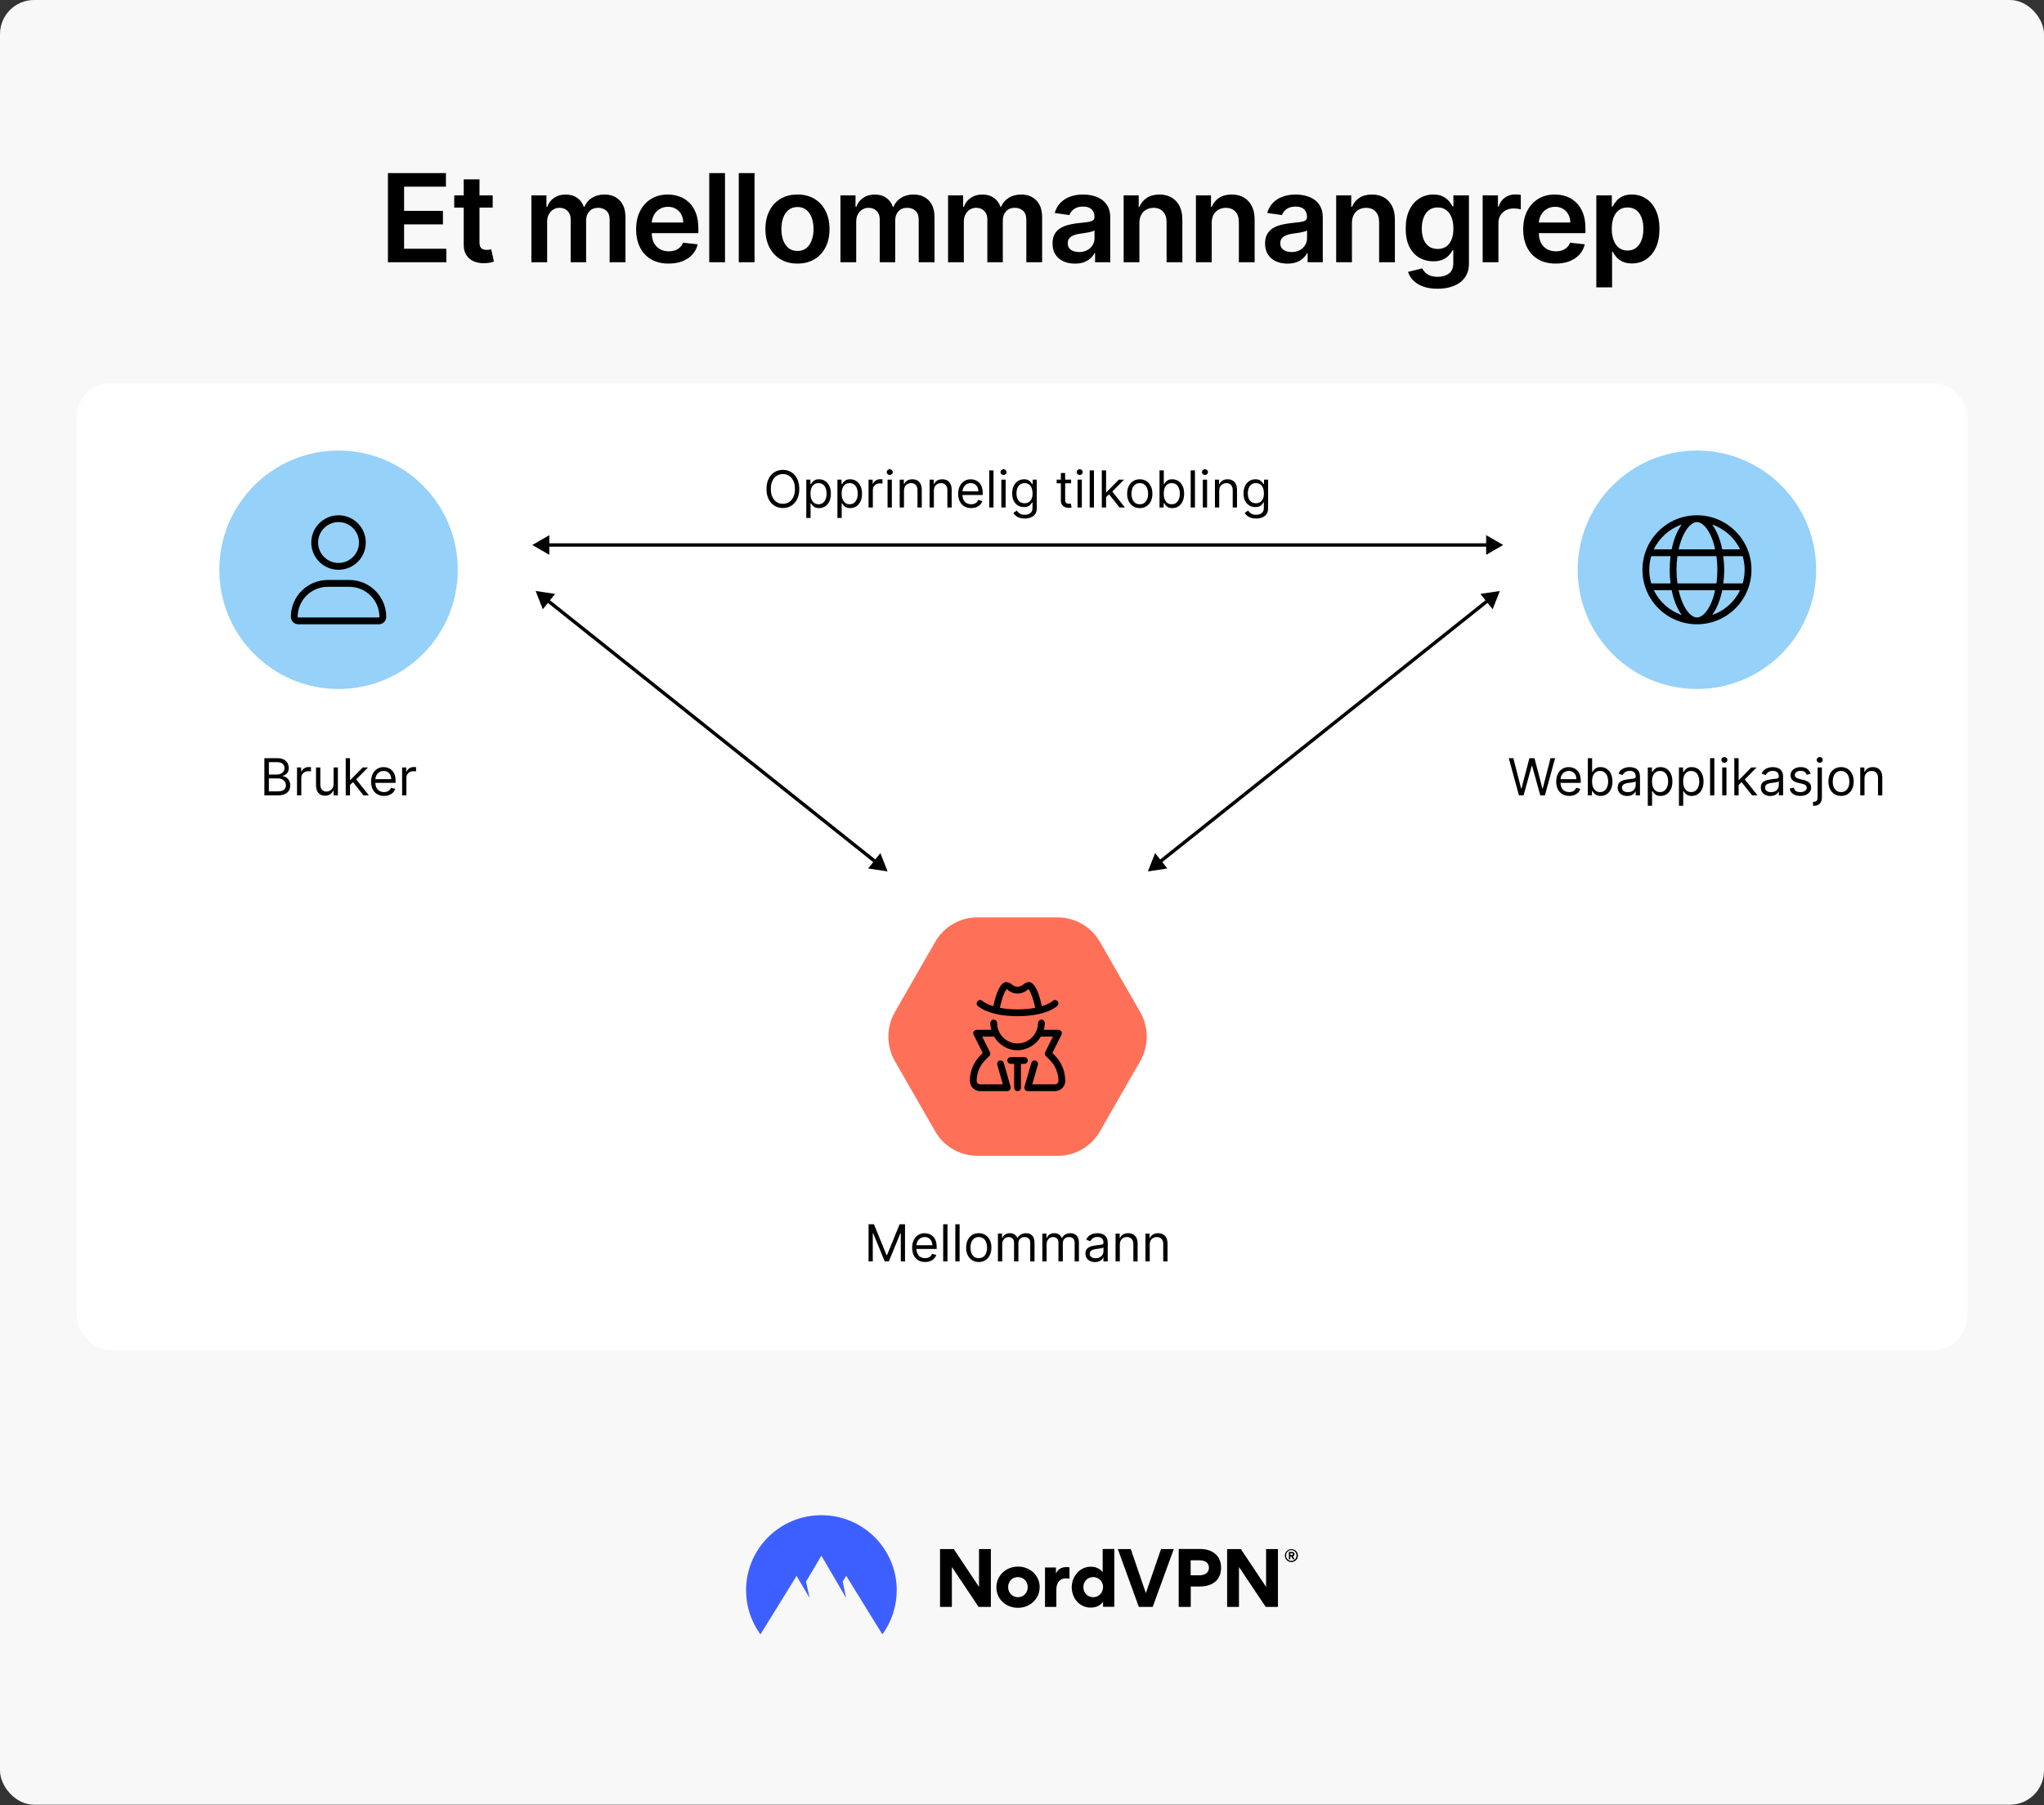
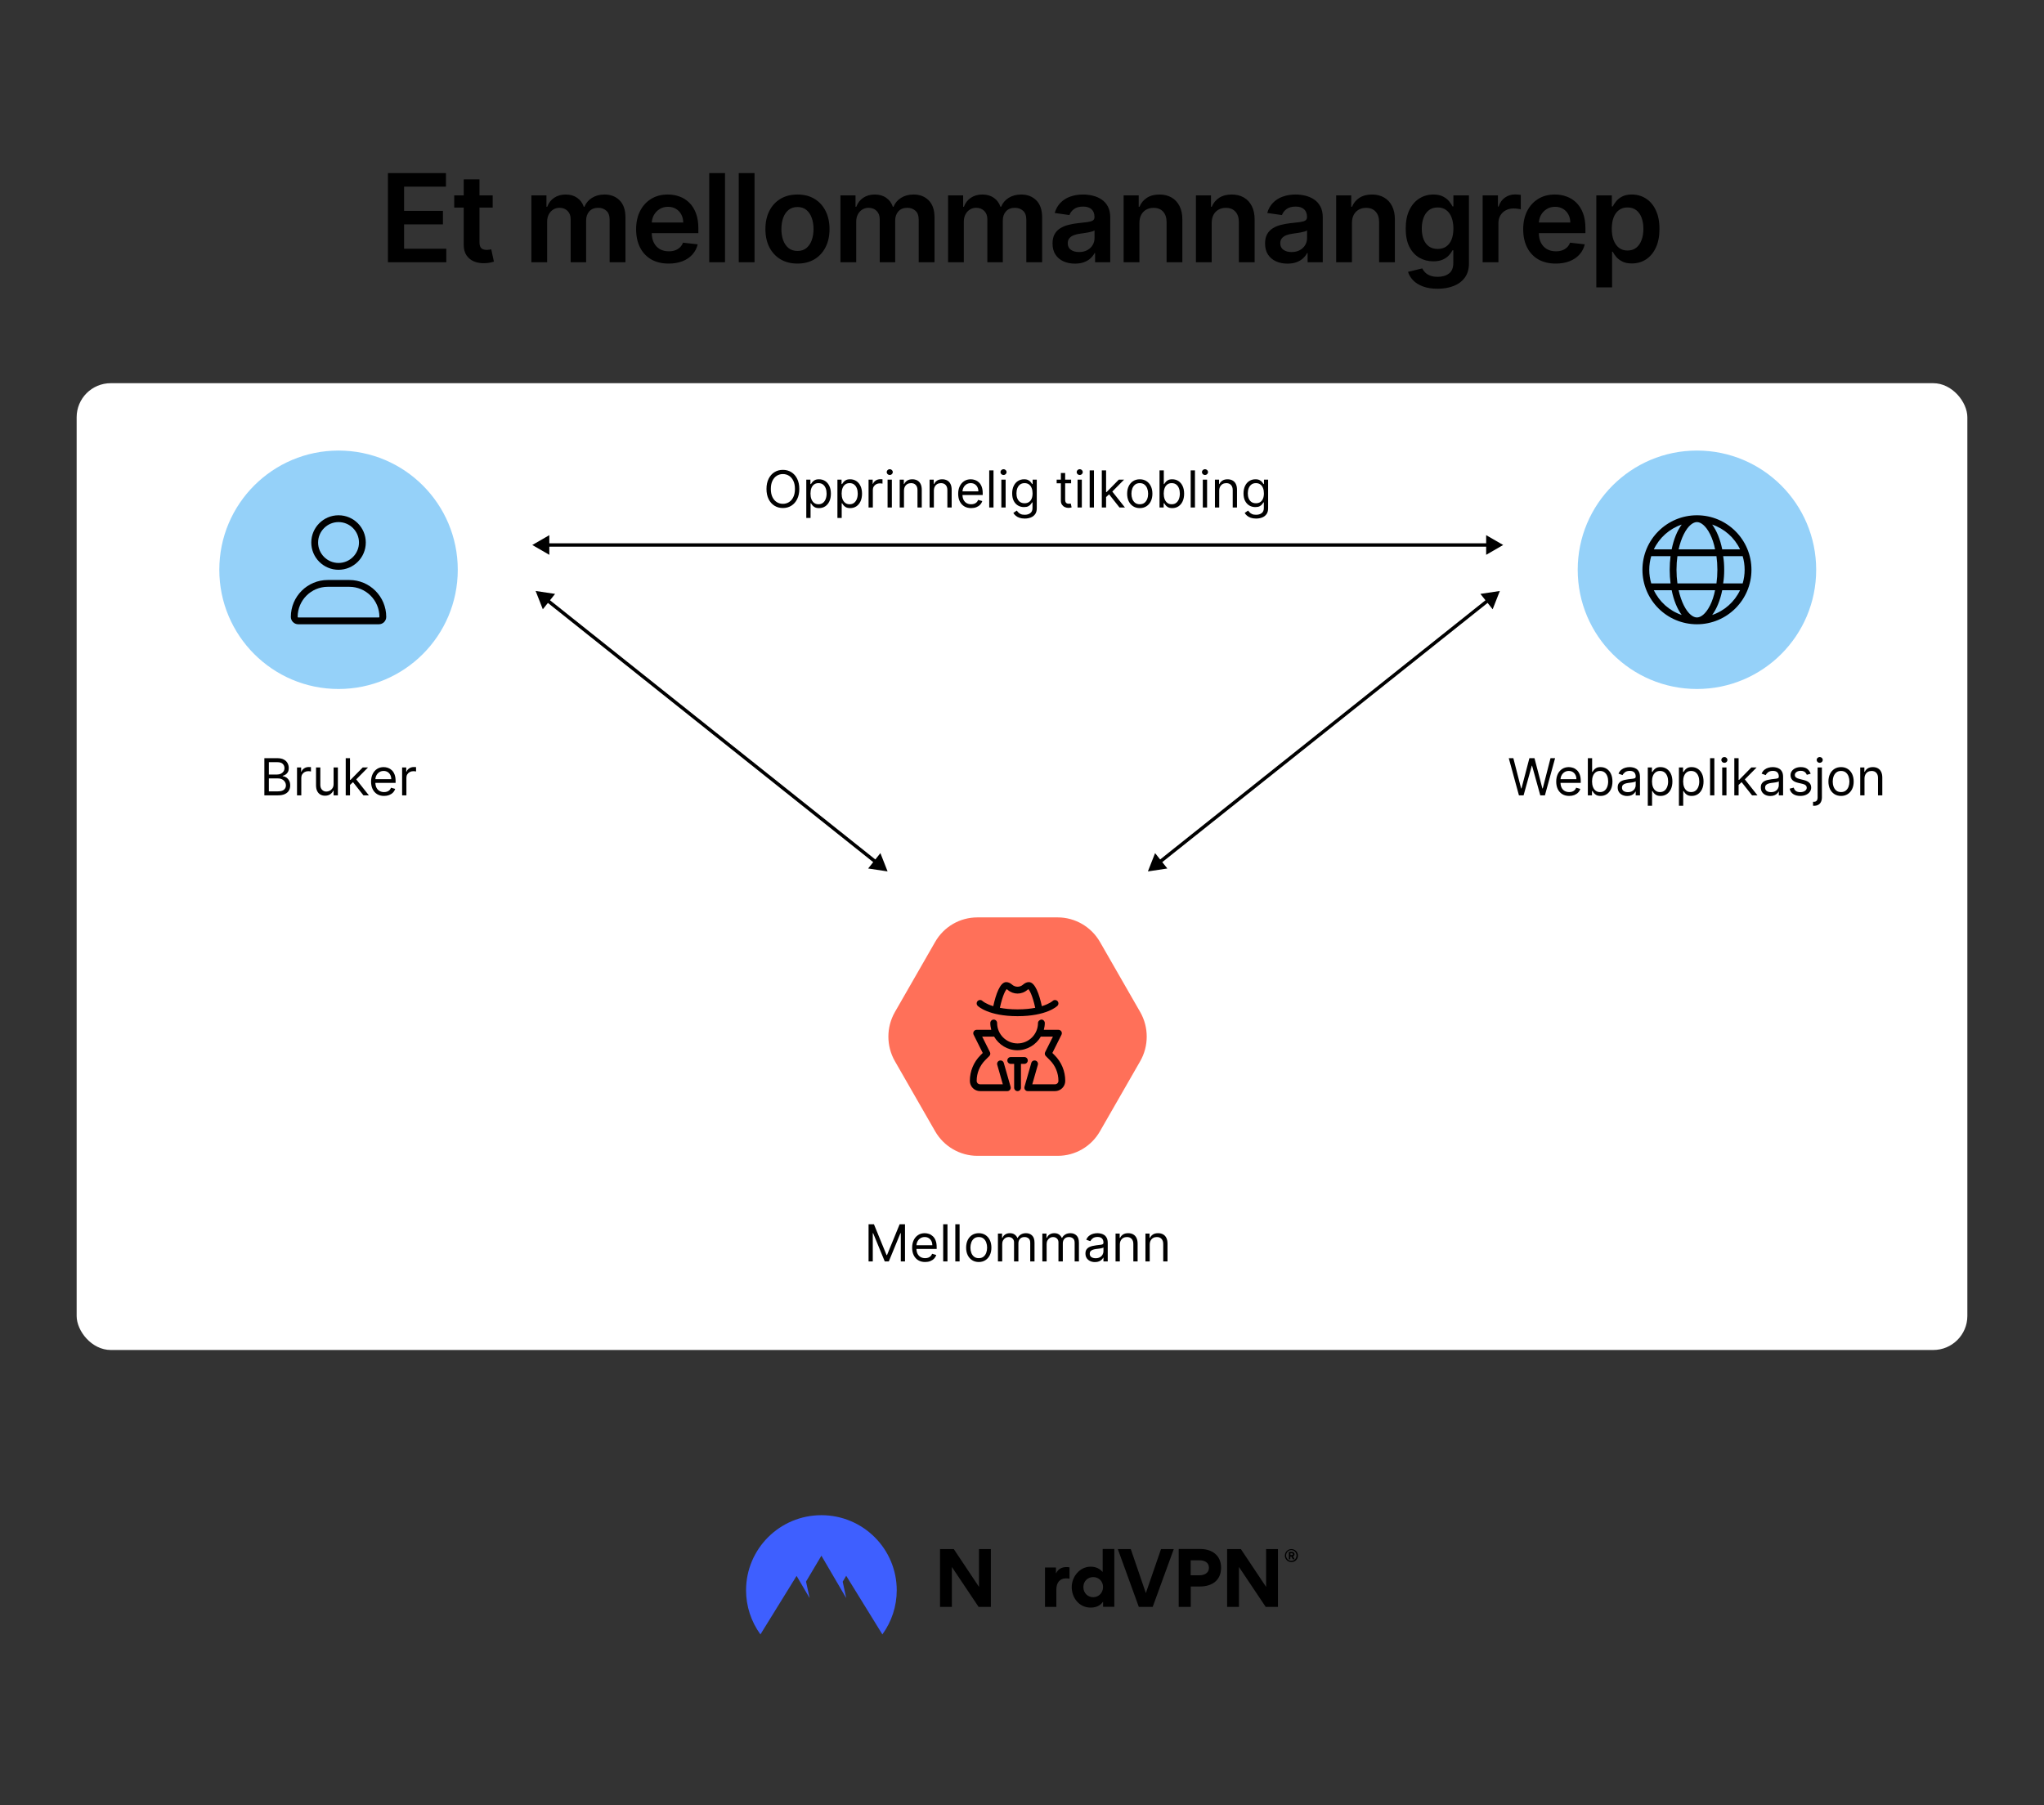
<svg xmlns="http://www.w3.org/2000/svg" fill="none" height="1060" viewBox="0 0 1200 1060" width="1200">
  <rect x="0" y="0" width="1200" height="1060" fill="#333333" stroke="none" />
  <clipPath id="clip0_755_30">
    <path d="M45 83H1155V173H45Z" />
  </clipPath>
  <clipPath id="clip1_755_30">
    <path d="M47 844.668H1153V959.668H47Z" />
  </clipPath>
-   <rect fill="#f8f8f8" height="1059.67" rx="20" width="1200" />
  <g clip-path="url(#clip0_755_30)">
    <path d="M227.75 154V101.636H261.807V109.588H237.236V123.804H260.042V131.756H237.236V146.048H262.011V154H227.75ZM289.246 114.727V121.886H266.669V114.727H289.246ZM272.243 105.318H281.499V142.188C281.499 143.432 281.686 144.386 282.061 145.051 282.453 145.699 282.965 146.142 283.595 146.381 284.226 146.619 284.925 146.739 285.692 146.739 286.271 146.739 286.8 146.696 287.277 146.611 287.771 146.526 288.146 146.449 288.402 146.381L289.962 153.616C289.467 153.787 288.76 153.974 287.84 154.179 286.936 154.384 285.828 154.503 284.516 154.537 282.198 154.605 280.109 154.256 278.252 153.489 276.394 152.705 274.919 151.494 273.828 149.858 272.754 148.222 272.226 146.176 272.243 143.722V105.318ZM311.966 154V114.727H320.813V121.401H321.273C322.091 119.151 323.446 117.395 325.338 116.134 327.23 114.855 329.489 114.216 332.114 114.216 334.773 114.216 337.014 114.864 338.838 116.159 340.679 117.437 341.975 119.185 342.725 121.401H343.134C344.003 119.219 345.469 117.48 347.531 116.185 349.611 114.872 352.074 114.216 354.921 114.216 358.534 114.216 361.483 115.358 363.767 117.642 366.051 119.926 367.193 123.259 367.193 127.639V154H357.912V129.071C357.912 126.634 357.264 124.852 355.969 123.727 354.673 122.585 353.088 122.014 351.213 122.014 348.98 122.014 347.233 122.713 345.972 124.111 344.727 125.491 344.105 127.29 344.105 129.506V154H335.028V128.688C335.028 126.659 334.415 125.04 333.188 123.83 331.977 122.619 330.392 122.014 328.432 122.014 327.102 122.014 325.892 122.355 324.801 123.037 323.71 123.702 322.841 124.648 322.193 125.875 321.546 127.085 321.222 128.5 321.222 130.119V154H311.966ZM392.53 154.767C388.592 154.767 385.191 153.949 382.328 152.312 379.481 150.659 377.291 148.324 375.757 145.307 374.223 142.273 373.456 138.702 373.456 134.594 373.456 130.554 374.223 127.009 375.757 123.957 377.308 120.889 379.473 118.503 382.251 116.798 385.03 115.077 388.294 114.216 392.044 114.216 394.464 114.216 396.748 114.608 398.896 115.392 401.061 116.159 402.97 117.352 404.623 118.972 406.294 120.591 407.606 122.653 408.561 125.159 409.515 127.648 409.993 130.614 409.993 134.057V136.895H377.802V130.656H401.12C401.103 128.884 400.72 127.307 399.97 125.926 399.22 124.528 398.172 123.429 396.825 122.628 395.495 121.827 393.944 121.426 392.172 121.426 390.28 121.426 388.618 121.886 387.186 122.807 385.754 123.71 384.638 124.903 383.836 126.386 383.052 127.852 382.652 129.463 382.635 131.219V136.665C382.635 138.949 383.052 140.909 383.888 142.545 384.723 144.165 385.89 145.409 387.39 146.278 388.89 147.131 390.646 147.557 392.657 147.557 394.004 147.557 395.223 147.369 396.314 146.994 397.405 146.602 398.351 146.031 399.152 145.281 399.953 144.531 400.558 143.602 400.967 142.494L409.609 143.466C409.064 145.75 408.024 147.744 406.49 149.449 404.973 151.136 403.03 152.449 400.66 153.386 398.291 154.307 395.581 154.767 392.53 154.767ZM425.639 101.636V154H416.383V101.636H425.639ZM442.972 101.636V154H433.716V101.636H442.972ZM468.18 154.767C464.345 154.767 461.021 153.923 458.209 152.236 455.396 150.548 453.215 148.187 451.663 145.153 450.129 142.119 449.362 138.574 449.362 134.517 449.362 130.46 450.129 126.906 451.663 123.855 453.215 120.804 455.396 118.435 458.209 116.747 461.021 115.06 464.345 114.216 468.18 114.216 472.016 114.216 475.34 115.06 478.152 116.747 480.965 118.435 483.138 120.804 484.672 123.855 486.223 126.906 486.999 130.46 486.999 134.517 486.999 138.574 486.223 142.119 484.672 145.153 483.138 148.187 480.965 150.548 478.152 152.236 475.34 153.923 472.016 154.767 468.18 154.767ZM468.232 147.352C470.311 147.352 472.05 146.781 473.447 145.639 474.845 144.48 475.885 142.929 476.567 140.986 477.266 139.043 477.615 136.878 477.615 134.491 477.615 132.088 477.266 129.915 476.567 127.972 475.885 126.011 474.845 124.452 473.447 123.293 472.05 122.134 470.311 121.554 468.232 121.554 466.101 121.554 464.328 122.134 462.913 123.293 461.516 124.452 460.467 126.011 459.768 127.972 459.087 129.915 458.746 132.088 458.746 134.491 458.746 136.878 459.087 139.043 459.768 140.986 460.467 142.929 461.516 144.48 462.913 145.639 464.328 146.781 466.101 147.352 468.232 147.352ZM493.414 154V114.727H502.261V121.401H502.721C503.539 119.151 504.895 117.395 506.787 116.134 508.679 114.855 510.937 114.216 513.562 114.216 516.221 114.216 518.463 114.864 520.287 116.159 522.128 117.437 523.423 119.185 524.173 121.401H524.582C525.451 119.219 526.917 117.48 528.98 116.185 531.059 114.872 533.522 114.216 536.369 114.216 539.983 114.216 542.931 115.358 545.216 117.642 547.5 119.926 548.642 123.259 548.642 127.639V154H539.36V129.071C539.36 126.634 538.713 124.852 537.417 123.727 536.122 122.585 534.537 122.014 532.662 122.014 530.429 122.014 528.681 122.713 527.42 124.111 526.176 125.491 525.554 127.29 525.554 129.506V154H516.477V128.688C516.477 126.659 515.863 125.04 514.636 123.83 513.426 122.619 511.841 122.014 509.88 122.014 508.551 122.014 507.341 122.355 506.25 123.037 505.159 123.702 504.289 124.648 503.642 125.875 502.994 127.085 502.67 128.5 502.67 130.119V154H493.414ZM556.592 154V114.727H565.438V121.401H565.898C566.717 119.151 568.072 117.395 569.964 116.134 571.856 114.855 574.114 114.216 576.739 114.216 579.398 114.216 581.64 114.864 583.464 116.159 585.305 117.437 586.6 119.185 587.35 121.401H587.759C588.629 119.219 590.094 117.48 592.157 116.185 594.237 114.872 596.7 114.216 599.546 114.216 603.16 114.216 606.109 115.358 608.393 117.642 610.677 119.926 611.819 123.259 611.819 127.639V154H602.538V129.071C602.538 126.634 601.89 124.852 600.594 123.727 599.299 122.585 597.714 122.014 595.839 122.014 593.606 122.014 591.859 122.713 590.597 124.111 589.353 125.491 588.731 127.29 588.731 129.506V154H579.654V128.688C579.654 126.659 579.04 125.04 577.813 123.83 576.603 122.619 575.018 122.014 573.058 122.014 571.728 122.014 570.518 122.355 569.427 123.037 568.336 123.702 567.467 124.648 566.819 125.875 566.171 127.085 565.847 128.5 565.847 130.119V154H556.592ZM631.07 154.793C628.581 154.793 626.34 154.349 624.346 153.463 622.368 152.56 620.8 151.23 619.641 149.474 618.499 147.719 617.928 145.554 617.928 142.98 617.928 140.764 618.337 138.932 619.155 137.483 619.973 136.034 621.09 134.875 622.505 134.006 623.919 133.136 625.513 132.48 627.286 132.037 629.076 131.577 630.925 131.244 632.834 131.04 635.135 130.801 637.002 130.588 638.434 130.401 639.865 130.196 640.905 129.889 641.553 129.48 642.218 129.054 642.55 128.398 642.55 127.511V127.358C642.55 125.432 641.979 123.94 640.837 122.884 639.695 121.827 638.05 121.298 635.902 121.298 633.635 121.298 631.837 121.793 630.507 122.781 629.195 123.77 628.309 124.937 627.848 126.284L619.206 125.057C619.888 122.67 621.013 120.676 622.581 119.074 624.149 117.455 626.067 116.244 628.334 115.443 630.601 114.625 633.107 114.216 635.851 114.216 637.743 114.216 639.627 114.438 641.502 114.881 643.377 115.324 645.09 116.057 646.641 117.08 648.192 118.085 649.436 119.457 650.374 121.196 651.328 122.935 651.806 125.108 651.806 127.716V154H642.908V148.605H642.601C642.039 149.696 641.246 150.719 640.223 151.673 639.218 152.611 637.948 153.369 636.414 153.949 634.897 154.511 633.115 154.793 631.07 154.793ZM633.473 147.991C635.331 147.991 636.942 147.625 638.306 146.892 639.669 146.142 640.718 145.153 641.451 143.926 642.201 142.699 642.576 141.361 642.576 139.912V135.284C642.286 135.523 641.792 135.744 641.093 135.949 640.411 136.153 639.644 136.332 638.792 136.486 637.939 136.639 637.096 136.776 636.26 136.895 635.425 137.014 634.701 137.116 634.087 137.202 632.706 137.389 631.471 137.696 630.38 138.122 629.289 138.548 628.428 139.145 627.797 139.912 627.167 140.662 626.851 141.634 626.851 142.827 626.851 144.531 627.473 145.818 628.718 146.688 629.962 147.557 631.547 147.991 633.473 147.991ZM668.928 130.989V154H659.673V114.727H668.519V121.401H668.979C669.883 119.202 671.323 117.455 673.3 116.159 675.295 114.864 677.758 114.216 680.69 114.216 683.4 114.216 685.761 114.795 687.772 115.955 689.8 117.114 691.369 118.793 692.477 120.991 693.602 123.19 694.156 125.858 694.138 128.994V154H684.883V130.426C684.883 127.801 684.201 125.747 682.837 124.264 681.491 122.781 679.624 122.04 677.238 122.04 675.619 122.04 674.178 122.398 672.917 123.114 671.673 123.812 670.692 124.827 669.977 126.156 669.278 127.486 668.928 129.097 668.928 130.989ZM711.363 130.989V154H702.108V114.727H710.954V121.401H711.414C712.318 119.202 713.758 117.455 715.735 116.159 717.73 114.864 720.193 114.216 723.125 114.216 725.835 114.216 728.196 114.795 730.207 115.955 732.235 117.114 733.804 118.793 734.912 120.991 736.037 123.19 736.591 125.858 736.573 128.994V154H727.318V130.426C727.318 127.801 726.636 125.747 725.272 124.264 723.926 122.781 722.059 122.04 719.673 122.04 718.054 122.04 716.613 122.398 715.352 123.114 714.108 123.812 713.127 124.827 712.412 126.156 711.713 127.486 711.363 129.097 711.363 130.989ZM755.844 154.793C753.355 154.793 751.114 154.349 749.119 153.463 747.142 152.56 745.574 151.23 744.415 149.474 743.273 147.719 742.702 145.554 742.702 142.98 742.702 140.764 743.111 138.932 743.929 137.483 744.747 136.034 745.864 134.875 747.278 134.006 748.693 133.136 750.287 132.48 752.06 132.037 753.849 131.577 755.699 131.244 757.608 131.04 759.909 130.801 761.776 130.588 763.207 130.401 764.639 130.196 765.679 129.889 766.327 129.48 766.991 129.054 767.324 128.398 767.324 127.511V127.358C767.324 125.432 766.753 123.94 765.611 122.884 764.469 121.827 762.824 121.298 760.676 121.298 758.409 121.298 756.611 121.793 755.281 122.781 753.969 123.77 753.082 124.937 752.622 126.284L743.98 125.057C744.662 122.67 745.787 120.676 747.355 119.074 748.923 117.455 750.841 116.244 753.108 115.443 755.375 114.625 757.881 114.216 760.625 114.216 762.517 114.216 764.401 114.438 766.276 114.881 768.151 115.324 769.864 116.057 771.415 117.08 772.966 118.085 774.21 119.457 775.148 121.196 776.102 122.935 776.579 125.108 776.579 127.716V154H767.682V148.605H767.375C766.812 149.696 766.02 150.719 764.997 151.673 763.991 152.611 762.722 153.369 761.187 153.949 759.67 154.511 757.889 154.793 755.844 154.793ZM758.247 147.991C760.105 147.991 761.716 147.625 763.079 146.892 764.443 146.142 765.491 145.153 766.224 143.926 766.974 142.699 767.349 141.361 767.349 139.912V135.284C767.06 135.523 766.565 135.744 765.866 135.949 765.185 136.153 764.418 136.332 763.565 136.486 762.713 136.639 761.869 136.776 761.034 136.895 760.199 137.014 759.474 137.116 758.861 137.202 757.48 137.389 756.244 137.696 755.153 138.122 754.062 138.548 753.202 139.145 752.571 139.912 751.94 140.662 751.625 141.634 751.625 142.827 751.625 144.531 752.247 145.818 753.491 146.688 754.736 147.557 756.321 147.991 758.247 147.991ZM793.702 130.989V154H784.446V114.727H793.293V121.401H793.753C794.657 119.202 796.097 117.455 798.074 116.159 800.069 114.864 802.532 114.216 805.463 114.216 808.174 114.216 810.534 114.795 812.546 115.955 814.574 117.114 816.142 118.793 817.25 120.991 818.375 123.19 818.929 125.858 818.912 128.994V154H809.657V130.426C809.657 127.801 808.975 125.747 807.611 124.264 806.265 122.781 804.398 122.04 802.012 122.04 800.392 122.04 798.952 122.398 797.691 123.114 796.446 123.812 795.466 124.827 794.75 126.156 794.051 127.486 793.702 129.097 793.702 130.989ZM843.961 169.545C840.637 169.545 837.782 169.094 835.395 168.19 833.009 167.304 831.092 166.111 829.643 164.611 828.194 163.111 827.188 161.449 826.626 159.625L834.961 157.605C835.336 158.372 835.881 159.131 836.597 159.881 837.313 160.648 838.276 161.278 839.486 161.773 840.714 162.284 842.256 162.54 844.114 162.54 846.739 162.54 848.913 161.901 850.634 160.622 852.356 159.361 853.217 157.281 853.217 154.384V146.943H852.756C852.279 147.898 851.58 148.878 850.66 149.884 849.756 150.889 848.555 151.733 847.055 152.415 845.572 153.097 843.705 153.438 841.455 153.438 838.438 153.438 835.702 152.73 833.248 151.315 830.81 149.884 828.867 147.753 827.418 144.923 825.986 142.077 825.27 138.514 825.27 134.236 825.27 129.923 825.986 126.284 827.418 123.318 828.867 120.335 830.819 118.077 833.273 116.543 835.728 114.991 838.464 114.216 841.481 114.216 843.782 114.216 845.674 114.608 847.157 115.392 848.657 116.159 849.85 117.088 850.736 118.179 851.623 119.253 852.296 120.267 852.756 121.222H853.268V114.727H862.395V154.639C862.395 157.997 861.594 160.776 859.992 162.974 858.39 165.173 856.199 166.818 853.421 167.909 850.643 169 847.489 169.545 843.961 169.545ZM844.038 146.176C845.998 146.176 847.668 145.699 849.049 144.744 850.43 143.79 851.478 142.418 852.194 140.628 852.91 138.838 853.268 136.69 853.268 134.185 853.268 131.713 852.91 129.548 852.194 127.69 851.495 125.832 850.455 124.392 849.074 123.369 847.711 122.33 846.032 121.81 844.038 121.81 841.975 121.81 840.253 122.347 838.873 123.42 837.492 124.494 836.452 125.969 835.753 127.844 835.055 129.702 834.705 131.815 834.705 134.185 834.705 136.588 835.055 138.693 835.753 140.5 836.469 142.29 837.518 143.687 838.898 144.693 840.296 145.682 842.009 146.176 844.038 146.176ZM870.441 154V114.727H879.416V121.273H879.825C880.541 119.006 881.768 117.259 883.507 116.031 885.262 114.787 887.265 114.165 889.515 114.165 890.027 114.165 890.598 114.19 891.228 114.241 891.876 114.276 892.413 114.335 892.839 114.42V122.935C892.447 122.798 891.825 122.679 890.973 122.577 890.137 122.457 889.328 122.398 888.544 122.398 886.856 122.398 885.339 122.764 883.992 123.497 882.663 124.213 881.615 125.21 880.848 126.489 880.081 127.767 879.697 129.241 879.697 130.912V154H870.441ZM913.317 154.767C909.38 154.767 905.979 153.949 903.116 152.312 900.269 150.659 898.079 148.324 896.545 145.307 895.011 142.273 894.243 138.702 894.243 134.594 894.243 130.554 895.011 127.009 896.545 123.957 898.096 120.889 900.261 118.503 903.039 116.798 905.817 115.077 909.082 114.216 912.832 114.216 915.252 114.216 917.536 114.608 919.684 115.392 921.849 116.159 923.758 117.352 925.411 118.972 927.082 120.591 928.394 122.653 929.349 125.159 930.303 127.648 930.78 130.614 930.78 134.057V136.895H898.59V130.656H921.908C921.891 128.884 921.508 127.307 920.758 125.926 920.008 124.528 918.959 123.429 917.613 122.628 916.283 121.827 914.732 121.426 912.959 121.426 911.067 121.426 909.405 121.886 907.974 122.807 906.542 123.71 905.425 124.903 904.624 126.386 903.84 127.852 903.439 129.463 903.422 131.219V136.665C903.422 138.949 903.84 140.909 904.675 142.545 905.511 144.165 906.678 145.409 908.178 146.278 909.678 147.131 911.434 147.557 913.445 147.557 914.792 147.557 916.011 147.369 917.101 146.994 918.192 146.602 919.138 146.031 919.939 145.281 920.741 144.531 921.346 143.602 921.755 142.494L930.397 143.466C929.851 145.75 928.812 147.744 927.278 149.449 925.761 151.136 923.817 152.449 921.448 153.386 919.079 154.307 916.368 154.767 913.317 154.767ZM937.171 168.727V114.727H946.273V121.222H946.81C947.287 120.267 947.96 119.253 948.83 118.179 949.699 117.088 950.875 116.159 952.358 115.392 953.841 114.608 955.733 114.216 958.034 114.216 961.068 114.216 963.804 114.991 966.242 116.543 968.696 118.077 970.639 120.352 972.071 123.369 973.52 126.369 974.245 130.051 974.245 134.415 974.245 138.727 973.537 142.392 972.122 145.409 970.708 148.426 968.782 150.727 966.344 152.312 963.907 153.898 961.145 154.69 958.06 154.69 955.81 154.69 953.943 154.315 952.46 153.565 950.978 152.815 949.784 151.912 948.881 150.855 947.995 149.781 947.304 148.767 946.81 147.812H946.426V168.727H937.171ZM946.247 134.364C946.247 136.903 946.605 139.128 947.321 141.037 948.054 142.946 949.103 144.437 950.466 145.511 951.847 146.568 953.517 147.097 955.478 147.097 957.523 147.097 959.236 146.551 960.617 145.46 961.997 144.352 963.037 142.844 963.736 140.935 964.452 139.009 964.81 136.818 964.81 134.364 964.81 131.926 964.46 129.761 963.762 127.869 963.063 125.977 962.023 124.494 960.642 123.42 959.262 122.347 957.54 121.81 955.478 121.81 953.5 121.81 951.821 122.33 950.441 123.369 949.06 124.409 948.012 125.866 947.296 127.741 946.597 129.616 946.247 131.824 946.247 134.364Z" fill="#000000" />
  </g>
  <rect fill="#ffffff" height="567.668" rx="20" width="1110" x="45" y="225" />
  <circle cx="198.75" cy="334.554" fill="#95d1f9" r="70" />
  <g fill="#000000">
    <path d="M198.75 334.554C207.588 334.554 214.75 327.39 214.75 318.554 214.75 309.717 207.588 302.554 198.75 302.554 189.913 302.554 182.75 309.717 182.75 318.554 182.75 327.39 189.913 334.554 198.75 334.554ZM198.75 306.554C205.368 306.554 210.75 311.936 210.75 318.554 210.75 325.17 205.368 330.554 198.75 330.554 192.132 330.554 186.75 325.166 186.75 318.554 186.75 311.936 192.138 306.554 198.75 306.554ZM205.088 340.554H192.413C180.451 340.554 170.75 350.254 170.75 362.216 170.75 364.609 172.69 366.55 175.082 366.55H222.42C224.812 366.554 226.75 364.616 226.75 362.216 226.75 350.254 217.05 340.554 205.088 340.554ZM222.412 362.554H175.082C174.9 362.554 174.75 362.404 174.75 362.216 174.75 352.479 182.675 344.554 192.413 344.554H205.075C214.825 344.554 222.75 352.479 222.75 362.216 222.75 362.404 222.6 362.554 222.412 362.554Z" />
    <path d="M155.206 467V445.182H162.833C164.353 445.182 165.607 445.445 166.594 445.97 167.581 446.489 168.316 447.188 168.799 448.069 169.282 448.942 169.524 449.912 169.524 450.977 169.524 451.915 169.357 452.689 169.023 453.3 168.696 453.911 168.263 454.393 167.723 454.749 167.191 455.104 166.612 455.366 165.987 455.537V455.75C166.654 455.793 167.326 456.027 168 456.453 168.675 456.879 169.24 457.49 169.694 458.286 170.149 459.081 170.376 460.054 170.376 461.205 170.376 462.298 170.127 463.282 169.63 464.156 169.133 465.029 168.348 465.722 167.276 466.233 166.203 466.744 164.808 467 163.089 467H155.206ZM157.848 464.656H163.089C164.815 464.656 166.04 464.322 166.764 463.655 167.496 462.98 167.862 462.163 167.862 461.205 167.862 460.466 167.674 459.784 167.297 459.159 166.921 458.527 166.384 458.023 165.688 457.646 164.992 457.263 164.169 457.071 163.217 457.071H157.848V464.656ZM157.848 454.77H162.748C163.544 454.77 164.261 454.614 164.9 454.301 165.546 453.989 166.058 453.548 166.434 452.98 166.818 452.412 167.009 451.744 167.009 450.977 167.009 450.018 166.676 449.205 166.008 448.538 165.34 447.863 164.282 447.526 162.833 447.526H157.848V454.77ZM174.376 467V450.636H176.805V453.108H176.976C177.274 452.298 177.814 451.641 178.595 451.137 179.376 450.633 180.257 450.381 181.237 450.381 181.422 450.381 181.653 450.384 181.93 450.391 182.207 450.398 182.416 450.409 182.558 450.423V452.98C182.473 452.959 182.278 452.927 181.972 452.884 181.674 452.835 181.358 452.81 181.024 452.81 180.229 452.81 179.518 452.977 178.893 453.31 178.275 453.637 177.785 454.092 177.423 454.674 177.068 455.249 176.891 455.906 176.891 456.645V467H174.376ZM195.851 460.31V450.636H198.365V467H195.851V464.23H195.68C195.297 465.061 194.7 465.768 193.891 466.35 193.081 466.925 192.058 467.213 190.823 467.213 189.8 467.213 188.891 466.989 188.095 466.542 187.3 466.087 186.675 465.406 186.22 464.496 185.766 463.58 185.538 462.426 185.538 461.034V450.636H188.053V460.864C188.053 462.057 188.386 463.009 189.054 463.719 189.729 464.429 190.588 464.784 191.632 464.784 192.257 464.784 192.893 464.624 193.539 464.305 194.193 463.985 194.739 463.495 195.18 462.835 195.627 462.174 195.851 461.332 195.851 460.31ZM205.314 461.034 205.271 457.923H205.783L212.942 450.636H216.052L208.425 458.349H208.212L205.314 461.034ZM202.97 467V445.182H205.484V467H202.97ZM213.368 467 206.976 458.903 208.766 457.156 216.564 467H213.368ZM225.475 467.341C223.899 467.341 222.539 466.993 221.395 466.297 220.259 465.594 219.382 464.614 218.764 463.357 218.153 462.092 217.848 460.622 217.848 458.946 217.848 457.27 218.153 455.793 218.764 454.514 219.382 453.229 220.241 452.227 221.342 451.51 222.45 450.786 223.742 450.423 225.22 450.423 226.072 450.423 226.914 450.565 227.745 450.849 228.576 451.134 229.332 451.595 230.014 452.234 230.696 452.866 231.239 453.705 231.644 454.749 232.049 455.793 232.251 457.078 232.251 458.605V459.67H219.637V457.497H229.694C229.694 456.574 229.509 455.75 229.14 455.026 228.778 454.301 228.259 453.729 227.585 453.31 226.917 452.891 226.129 452.682 225.22 452.682 224.218 452.682 223.352 452.93 222.62 453.428 221.896 453.918 221.338 454.557 220.948 455.345 220.557 456.134 220.362 456.979 220.362 457.881V459.33C220.362 460.565 220.575 461.613 221.001 462.472 221.434 463.325 222.034 463.974 222.801 464.422 223.568 464.862 224.46 465.082 225.475 465.082 226.136 465.082 226.733 464.99 227.265 464.805 227.805 464.614 228.27 464.33 228.661 463.953 229.051 463.57 229.353 463.094 229.566 462.526L231.995 463.207C231.74 464.031 231.31 464.756 230.706 465.381 230.103 465.999 229.357 466.482 228.469 466.83 227.581 467.17 226.583 467.341 225.475 467.341ZM236.076 467V450.636H238.505V453.108H238.675C238.973 452.298 239.513 451.641 240.294 451.137 241.076 450.633 241.956 450.381 242.936 450.381 243.121 450.381 243.352 450.384 243.629 450.391 243.906 450.398 244.115 450.409 244.257 450.423V452.98C244.172 452.959 243.977 452.927 243.671 452.884 243.373 452.835 243.057 452.81 242.723 452.81 241.928 452.81 241.218 452.977 240.593 453.31 239.975 453.637 239.485 454.092 239.122 454.674 238.767 455.249 238.59 455.906 238.59 456.645V467H236.076Z" />
    <path d="M469.254 287.091C469.254 289.392 468.839 291.381 468.008 293.057 467.177 294.733 466.037 296.026 464.588 296.935 463.139 297.844 461.484 298.298 459.624 298.298 457.763 298.298 456.108 297.844 454.659 296.935 453.21 296.026 452.07 294.733 451.239 293.057 450.408 291.381 449.993 289.392 449.993 287.091 449.993 284.79 450.408 282.801 451.239 281.125 452.07 279.449 453.21 278.156 454.659 277.247 456.108 276.338 457.763 275.884 459.624 275.884 461.484 275.884 463.139 276.338 464.588 277.247 466.037 278.156 467.177 279.449 468.008 281.125 468.839 282.801 469.254 284.79 469.254 287.091ZM466.697 287.091C466.697 285.202 466.381 283.607 465.749 282.308 465.124 281.008 464.276 280.024 463.203 279.357 462.138 278.689 460.945 278.355 459.624 278.355 458.303 278.355 457.106 278.689 456.033 279.357 454.968 280.024 454.119 281.008 453.487 282.308 452.862 283.607 452.55 285.202 452.55 287.091 452.55 288.98 452.862 290.575 453.487 291.874 454.119 293.174 454.968 294.158 456.033 294.825 457.106 295.493 458.303 295.827 459.624 295.827 460.945 295.827 462.138 295.493 463.203 294.825 464.276 294.158 465.124 293.174 465.749 291.874 466.381 290.575 466.697 288.98 466.697 287.091ZM473.356 304.136V281.636H475.785V284.236H476.083C476.268 283.952 476.523 283.589 476.85 283.149 477.184 282.702 477.66 282.304 478.278 281.956 478.903 281.601 479.748 281.423 480.813 281.423 482.191 281.423 483.406 281.768 484.457 282.457 485.508 283.146 486.328 284.122 486.918 285.386 487.507 286.651 487.802 288.142 487.802 289.861 487.802 291.594 487.507 293.096 486.918 294.367 486.328 295.631 485.511 296.612 484.467 297.308 483.423 297.996 482.219 298.341 480.856 298.341 479.805 298.341 478.963 298.167 478.331 297.819 477.699 297.464 477.212 297.062 476.871 296.615 476.531 296.161 476.268 295.784 476.083 295.486H475.87V304.136H473.356ZM475.827 289.818C475.827 291.054 476.009 292.144 476.371 293.089 476.733 294.026 477.262 294.761 477.958 295.294 478.654 295.82 479.506 296.082 480.515 296.082 481.566 296.082 482.443 295.805 483.146 295.251 483.857 294.69 484.389 293.937 484.744 292.993 485.107 292.041 485.288 290.983 485.288 289.818 485.288 288.668 485.11 287.631 484.755 286.707 484.407 285.777 483.878 285.042 483.168 284.502 482.464 283.955 481.58 283.682 480.515 283.682 479.492 283.682 478.633 283.941 477.937 284.46 477.241 284.971 476.715 285.688 476.36 286.612 476.005 287.528 475.827 288.597 475.827 289.818ZM491.637 304.136V281.636H494.066V284.236H494.364C494.549 283.952 494.805 283.589 495.131 283.149 495.465 282.702 495.941 282.304 496.559 281.956 497.184 281.601 498.029 281.423 499.094 281.423 500.472 281.423 501.687 281.768 502.738 282.457 503.789 283.146 504.609 284.122 505.199 285.386 505.788 286.651 506.083 288.142 506.083 289.861 506.083 291.594 505.788 293.096 505.199 294.367 504.609 295.631 503.793 296.612 502.749 297.308 501.705 297.996 500.501 298.341 499.137 298.341 498.086 298.341 497.244 298.167 496.612 297.819 495.98 297.464 495.494 297.062 495.153 296.615 494.812 296.161 494.549 295.784 494.364 295.486H494.151V304.136H491.637ZM494.109 289.818C494.109 291.054 494.29 292.144 494.652 293.089 495.014 294.026 495.543 294.761 496.239 295.294 496.935 295.82 497.788 296.082 498.796 296.082 499.847 296.082 500.724 295.805 501.428 295.251 502.138 294.69 502.67 293.937 503.026 292.993 503.388 292.041 503.569 290.983 503.569 289.818 503.569 288.668 503.391 287.631 503.036 286.707 502.688 285.777 502.159 285.042 501.449 284.502 500.746 283.955 499.862 283.682 498.796 283.682 497.773 283.682 496.914 283.941 496.218 284.46 495.522 284.971 494.996 285.688 494.641 286.612 494.286 287.528 494.109 288.597 494.109 289.818ZM509.918 298V281.636H512.347V284.108H512.518C512.816 283.298 513.356 282.641 514.137 282.137 514.918 281.633 515.799 281.381 516.779 281.381 516.964 281.381 517.195 281.384 517.472 281.391 517.749 281.398 517.958 281.409 518.1 281.423V283.98C518.015 283.959 517.82 283.927 517.514 283.884 517.216 283.835 516.9 283.81 516.566 283.81 515.771 283.81 515.06 283.977 514.435 284.31 513.817 284.637 513.327 285.092 512.965 285.674 512.61 286.249 512.433 286.906 512.433 287.645V298H509.918ZM521.08 298V281.636H523.595V298H521.08ZM522.359 278.909C521.869 278.909 521.446 278.742 521.091 278.408 520.743 278.075 520.569 277.673 520.569 277.205 520.569 276.736 520.743 276.335 521.091 276.001 521.446 275.667 521.869 275.5 522.359 275.5 522.849 275.5 523.268 275.667 523.616 276.001 523.971 276.335 524.149 276.736 524.149 277.205 524.149 277.673 523.971 278.075 523.616 278.408 523.268 278.742 522.849 278.909 522.359 278.909ZM530.714 288.156V298H528.2V281.636H530.629V284.193H530.842C531.225 283.362 531.808 282.695 532.589 282.19 533.37 281.679 534.379 281.423 535.614 281.423 536.722 281.423 537.692 281.651 538.523 282.105 539.354 282.553 540 283.234 540.462 284.151 540.923 285.06 541.154 286.21 541.154 287.602V298H538.64V287.773C538.64 286.487 538.306 285.486 537.638 284.768 536.971 284.044 536.055 283.682 534.89 283.682 534.087 283.682 533.37 283.856 532.738 284.204 532.113 284.552 531.619 285.06 531.257 285.727 530.895 286.395 530.714 287.205 530.714 288.156ZM548.263 288.156V298H545.748V281.636H548.177V284.193H548.39C548.774 283.362 549.356 282.695 550.138 282.19 550.919 281.679 551.927 281.423 553.163 281.423 554.271 281.423 555.241 281.651 556.072 282.105 556.903 282.553 557.549 283.234 558.01 284.151 558.472 285.06 558.703 286.21 558.703 287.602V298H556.189V287.773C556.189 286.487 555.855 285.486 555.187 284.768 554.52 284.044 553.604 283.682 552.439 283.682 551.636 283.682 550.919 283.856 550.287 284.204 549.662 284.552 549.168 285.06 548.806 285.727 548.444 286.395 548.263 287.205 548.263 288.156ZM570.158 298.341C568.581 298.341 567.221 297.993 566.078 297.297 564.941 296.594 564.064 295.614 563.446 294.357 562.836 293.092 562.53 291.622 562.53 289.946 562.53 288.27 562.836 286.793 563.446 285.514 564.064 284.229 564.924 283.227 566.025 282.51 567.132 281.786 568.425 281.423 569.902 281.423 570.755 281.423 571.596 281.565 572.427 281.849 573.258 282.134 574.015 282.595 574.696 283.234 575.378 283.866 575.922 284.705 576.326 285.749 576.731 286.793 576.934 288.078 576.934 289.605V290.67H564.32V288.497H574.377C574.377 287.574 574.192 286.75 573.823 286.026 573.461 285.301 572.942 284.729 572.267 284.31 571.6 283.891 570.811 283.682 569.902 283.682 568.901 283.682 568.034 283.93 567.303 284.428 566.578 284.918 566.021 285.557 565.63 286.345 565.24 287.134 565.044 287.979 565.044 288.881V290.33C565.044 291.565 565.257 292.613 565.684 293.472 566.117 294.325 566.717 294.974 567.484 295.422 568.251 295.862 569.142 296.082 570.158 296.082 570.819 296.082 571.415 295.99 571.948 295.805 572.488 295.614 572.953 295.33 573.343 294.953 573.734 294.57 574.036 294.094 574.249 293.526L576.678 294.207C576.422 295.031 575.993 295.756 575.389 296.381 574.785 296.999 574.039 297.482 573.152 297.83 572.264 298.17 571.266 298.341 570.158 298.341ZM583.272 276.182V298H580.758V276.182H583.272ZM587.877 298V281.636H590.392V298H587.877ZM589.156 278.909C588.666 278.909 588.243 278.742 587.888 278.408 587.54 278.075 587.366 277.673 587.366 277.205 587.366 276.736 587.54 276.335 587.888 276.001 588.243 275.667 588.666 275.5 589.156 275.5 589.646 275.5 590.065 275.667 590.413 276.001 590.768 276.335 590.945 276.736 590.945 277.205 590.945 277.673 590.768 278.075 590.413 278.408 590.065 278.742 589.646 278.909 589.156 278.909ZM601.602 304.477C600.387 304.477 599.343 304.321 598.469 304.009 597.596 303.703 596.868 303.298 596.286 302.794 595.71 302.297 595.252 301.764 594.911 301.196L596.914 299.79C597.141 300.088 597.429 300.429 597.777 300.812 598.125 301.203 598.601 301.54 599.205 301.825 599.815 302.116 600.614 302.261 601.602 302.261 602.923 302.261 604.013 301.942 604.872 301.303 605.732 300.663 606.161 299.662 606.161 298.298V294.974H605.948C605.763 295.273 605.501 295.642 605.16 296.082 604.826 296.516 604.343 296.903 603.711 297.244 603.086 297.577 602.241 297.744 601.175 297.744 599.854 297.744 598.668 297.432 597.617 296.807 596.573 296.182 595.746 295.273 595.135 294.08 594.531 292.886 594.229 291.437 594.229 289.733 594.229 288.057 594.524 286.597 595.114 285.354 595.703 284.104 596.523 283.138 597.575 282.457 598.626 281.768 599.84 281.423 601.218 281.423 602.283 281.423 603.129 281.601 603.754 281.956 604.386 282.304 604.869 282.702 605.202 283.149 605.543 283.589 605.806 283.952 605.991 284.236H606.246V281.636H608.675V298.469C608.675 299.875 608.356 301.018 607.717 301.899 607.085 302.787 606.232 303.437 605.16 303.849 604.094 304.268 602.908 304.477 601.602 304.477ZM601.516 295.486C602.525 295.486 603.377 295.255 604.073 294.793 604.769 294.332 605.298 293.668 605.661 292.801 606.023 291.935 606.204 290.898 606.204 289.69 606.204 288.511 606.026 287.471 605.671 286.569 605.316 285.667 604.79 284.96 604.094 284.449 603.398 283.937 602.539 283.682 601.516 283.682 600.451 283.682 599.563 283.952 598.853 284.491 598.15 285.031 597.621 285.756 597.266 286.665 596.918 287.574 596.744 288.582 596.744 289.69 596.744 290.827 596.921 291.832 597.276 292.705 597.638 293.572 598.171 294.254 598.874 294.751 599.585 295.241 600.465 295.486 601.516 295.486ZM628.832 281.636V283.767H620.352V281.636H628.832ZM622.823 277.716H625.337V293.312C625.337 294.023 625.44 294.555 625.646 294.911 625.859 295.259 626.129 295.493 626.456 295.614 626.79 295.727 627.141 295.784 627.511 295.784 627.788 295.784 628.015 295.77 628.192 295.741 628.37 295.706 628.512 295.678 628.619 295.656L629.13 297.915C628.96 297.979 628.722 298.043 628.416 298.107 628.111 298.178 627.724 298.213 627.255 298.213 626.545 298.213 625.849 298.06 625.167 297.755 624.492 297.45 623.931 296.984 623.484 296.359 623.043 295.734 622.823 294.946 622.823 293.994V277.716ZM632.614 298V281.636H635.128V298H632.614ZM633.892 278.909C633.402 278.909 632.979 278.742 632.624 278.408 632.276 278.075 632.102 277.673 632.102 277.205 632.102 276.736 632.276 276.335 632.624 276.001 632.979 275.667 633.402 275.5 633.892 275.5 634.382 275.5 634.801 275.667 635.149 276.001 635.504 276.335 635.682 276.736 635.682 277.205 635.682 277.673 635.504 278.075 635.149 278.408 634.801 278.742 634.382 278.909 633.892 278.909ZM642.247 276.182V298H639.733V276.182H642.247ZM649.196 292.034 649.153 288.923H649.664L656.824 281.636H659.934L652.306 289.349H652.093L649.196 292.034ZM646.852 298V276.182H649.366V298H646.852ZM657.25 298 650.858 289.903 652.647 288.156 660.446 298H657.25ZM669.144 298.341C667.667 298.341 666.371 297.989 665.256 297.286 664.148 296.583 663.281 295.599 662.656 294.335 662.038 293.071 661.729 291.594 661.729 289.903 661.729 288.199 662.038 286.711 662.656 285.44 663.281 284.168 664.148 283.181 665.256 282.478 666.371 281.775 667.667 281.423 669.144 281.423 670.621 281.423 671.914 281.775 673.022 282.478 674.137 283.181 675.004 284.168 675.621 285.44 676.246 286.711 676.559 288.199 676.559 289.903 676.559 291.594 676.246 293.071 675.621 294.335 675.004 295.599 674.137 296.583 673.022 297.286 671.914 297.989 670.621 298.341 669.144 298.341ZM669.144 296.082C670.266 296.082 671.19 295.795 671.914 295.219 672.638 294.644 673.175 293.888 673.523 292.95 673.871 292.013 674.045 290.997 674.045 289.903 674.045 288.81 673.871 287.79 673.523 286.846 673.175 285.901 672.638 285.138 671.914 284.555 671.19 283.973 670.266 283.682 669.144 283.682 668.022 283.682 667.099 283.973 666.374 284.555 665.65 285.138 665.114 285.901 664.766 286.846 664.418 287.79 664.244 288.81 664.244 289.903 664.244 290.997 664.418 292.013 664.766 292.95 665.114 293.888 665.65 294.644 666.374 295.219 667.099 295.795 668.022 296.082 669.144 296.082ZM680.738 298V276.182H683.252V284.236H683.465C683.65 283.952 683.905 283.589 684.232 283.149 684.566 282.702 685.042 282.304 685.66 281.956 686.285 281.601 687.13 281.423 688.195 281.423 689.573 281.423 690.787 281.768 691.839 282.457 692.89 283.146 693.71 284.122 694.3 285.386 694.889 286.651 695.184 288.142 695.184 289.861 695.184 291.594 694.889 293.096 694.3 294.367 693.71 295.631 692.893 296.612 691.849 297.308 690.805 297.996 689.601 298.341 688.238 298.341 687.187 298.341 686.345 298.167 685.713 297.819 685.081 297.464 684.594 297.062 684.253 296.615 683.912 296.161 683.65 295.784 683.465 295.486H683.167V298H680.738ZM683.209 289.818C683.209 291.054 683.39 292.144 683.753 293.089 684.115 294.026 684.644 294.761 685.34 295.294 686.036 295.82 686.888 296.082 687.897 296.082 688.948 296.082 689.825 295.805 690.528 295.251 691.238 294.69 691.771 293.937 692.126 292.993 692.488 292.041 692.67 290.983 692.67 289.818 692.67 288.668 692.492 287.631 692.137 286.707 691.789 285.777 691.26 285.042 690.55 284.502 689.846 283.955 688.962 283.682 687.897 283.682 686.874 283.682 686.015 283.941 685.319 284.46 684.623 284.971 684.097 285.688 683.742 286.612 683.387 287.528 683.209 288.597 683.209 289.818ZM701.544 276.182V298H699.03V276.182H701.544ZM706.149 298V281.636H708.663V298H706.149ZM707.427 278.909C706.937 278.909 706.515 278.742 706.159 278.408 705.811 278.075 705.637 277.673 705.637 277.205 705.637 276.736 705.811 276.335 706.159 276.001 706.515 275.667 706.937 275.5 707.427 275.5 707.917 275.5 708.336 275.667 708.684 276.001 709.039 276.335 709.217 276.736 709.217 277.205 709.217 277.673 709.039 278.075 708.684 278.408 708.336 278.742 707.917 278.909 707.427 278.909ZM715.782 288.156V298H713.268V281.636H715.697V284.193H715.91C716.294 283.362 716.876 282.695 717.657 282.19 718.438 281.679 719.447 281.423 720.683 281.423 721.791 281.423 722.76 281.651 723.591 282.105 724.422 282.553 725.068 283.234 725.53 284.151 725.992 285.06 726.222 286.21 726.222 287.602V298H723.708V287.773C723.708 286.487 723.374 285.486 722.707 284.768 722.039 284.044 721.123 283.682 719.958 283.682 719.156 283.682 718.438 283.856 717.806 284.204 717.181 284.552 716.688 285.06 716.325 285.727 715.963 286.395 715.782 287.205 715.782 288.156ZM737.422 304.477C736.207 304.477 735.163 304.321 734.29 304.009 733.416 303.703 732.688 303.298 732.106 302.794 731.531 302.297 731.072 301.764 730.732 301.196L732.734 299.79C732.962 300.088 733.249 300.429 733.597 300.812 733.945 301.203 734.421 301.54 735.025 301.825 735.636 302.116 736.435 302.261 737.422 302.261 738.743 302.261 739.833 301.942 740.692 301.303 741.552 300.663 741.982 299.662 741.982 298.298V294.974H741.768C741.584 295.273 741.321 295.642 740.98 296.082 740.646 296.516 740.163 296.903 739.531 297.244 738.906 297.577 738.061 297.744 736.996 297.744 735.675 297.744 734.489 297.432 733.438 296.807 732.393 296.182 731.566 295.273 730.955 294.08 730.352 292.886 730.05 291.437 730.05 289.733 730.05 288.057 730.344 286.597 730.934 285.354 731.523 284.104 732.344 283.138 733.395 282.457 734.446 281.768 735.661 281.423 737.038 281.423 738.104 281.423 738.949 281.601 739.574 281.956 740.206 282.304 740.689 282.702 741.023 283.149 741.364 283.589 741.626 283.952 741.811 284.236H742.067V281.636H744.496V298.469C744.496 299.875 744.176 301.018 743.537 301.899 742.905 302.787 742.053 303.437 740.98 303.849 739.915 304.268 738.729 304.477 737.422 304.477ZM737.337 295.486C738.345 295.486 739.197 295.255 739.893 294.793 740.589 294.332 741.119 293.668 741.481 292.801 741.843 291.935 742.024 290.898 742.024 289.69 742.024 288.511 741.847 287.471 741.491 286.569 741.136 285.667 740.611 284.96 739.915 284.449 739.219 283.937 738.359 283.682 737.337 283.682 736.271 283.682 735.384 283.952 734.673 284.491 733.97 285.031 733.441 285.756 733.086 286.665 732.738 287.574 732.564 288.582 732.564 289.69 732.564 290.827 732.741 291.832 733.097 292.705 733.459 293.572 733.991 294.254 734.695 294.751 735.405 295.241 736.286 295.486 737.337 295.486Z" />
    <path d="M312.5 320 322.5 325.773 322.5 314.226 312.5 320ZM882.5 320 872.5 314.226 872.5 325.773 882.5 320ZM321.5 321 873.5 321 873.5 319 321.5 319 321.5 321Z" />
    <path d="M314.462 347 318.684 357.747 325.88 348.717 314.462 347ZM521.091 511.668 516.869 500.921 509.673 509.951 521.091 511.668ZM320.877 353.391 513.43 506.841 514.676 505.277 322.123 351.827 320.877 353.391Z" />
    <path d="M880.538 347 876.316 357.747 869.12 348.717 880.538 347ZM673.909 511.668 678.131 500.921 685.327 509.951 673.909 511.668ZM874.123 353.391 681.57 506.841 680.324 505.277 872.877 351.827 874.123 353.391Z" />
  </g>
  <path d="M620.985 538.668H573.793C563.531 538.668 554.081 544.149 548.979 553.129L525.382 594.237C520.28 603.158 520.28 614.178 525.382 623.1L548.979 664.208C554.081 673.129 563.589 678.668 573.793 678.668H620.985C631.247 678.668 640.697 673.187 645.799 664.208L669.396 623.1C674.498 614.178 674.498 603.158 669.396 594.237L645.799 553.129C640.697 544.208 631.189 538.668 620.985 538.668Z" fill="#ff7059" />
  <path d="M619.151 619.593 617.828 618.27 623.183 607.558C623.491 606.939 623.46 606.203 623.097 605.613 622.726 605.031 622.076 604.668 621.389 604.668H612.821C613.156 603.382 613.388 602.057 613.388 600.668 613.388 599.563 612.494 598.668 611.501 598.668 610.508 598.668 609.389 599.568 609.389 600.668 609.389 607.286 604.006 612.668 597.389 612.668 590.771 612.668 585.389 607.281 585.389 600.668 585.389 599.563 584.494 598.668 583.389 598.668 582.283 598.668 581.389 599.568 581.389 600.681 581.389 602.068 581.62 603.381 581.951 604.668H573.389C572.698 604.668 572.053 605.031 571.686 605.618 571.323 606.208 571.292 606.945 571.6 607.563L576.955 618.275 575.632 619.598C571.608 623.618 569.389 628.981 569.389 634.668 569.389 637.981 572.08 640.668 575.389 640.668H591.389C592.018 640.668 592.608 640.373 592.986 639.873 593.365 639.371 593.483 638.723 593.311 638.12L589.311 624.12C589.01 623.057 587.904 622.443 586.838 622.745 585.776 623.049 585.162 624.157 585.467 625.217L588.739 636.668H575.389C574.288 636.668 573.389 635.768 573.389 634.668 573.389 630.043 575.19 625.696 578.459 622.426L580.803 620.082C581.412 619.473 581.564 618.543 581.178 617.773L576.624 608.668H583.389C583.461 608.668 583.522 608.635 583.592 608.627 586.364 613.406 591.476 616.668 597.276 616.668 603.076 616.668 608.304 613.408 611.076 608.627 611.251 608.631 611.314 608.668 611.389 608.668H618.155L613.6 617.773C613.213 618.543 613.366 619.472 613.975 620.082L616.319 622.426C619.589 625.693 621.389 630.043 621.389 634.668 621.389 635.772 620.49 636.668 619.389 636.668H606.039L609.309 625.217C609.614 624.157 609 623.05 607.938 622.745 606.86 622.442 605.765 623.057 605.465 624.12L601.465 638.12C601.293 638.723 601.41 639.372 601.789 639.873 602.176 640.368 602.651 640.668 603.389 640.668H619.389C622.698 640.668 625.389 637.977 625.389 634.668 625.389 628.981 623.176 623.618 619.151 619.593ZM597.389 596.668C614.526 596.668 620.551 590.831 620.801 590.582 621.575 589.809 621.575 588.565 620.809 587.78 620.044 586.998 618.785 586.985 617.989 587.737 617.96 587.765 616.14 589.419 611.654 590.804 610.176 583.985 607.739 576.668 604.026 576.668 602.882 576.668 601.734 577.164 600.609 578.147 598.741 579.786 596.026 579.78 594.168 578.141 593.051 577.164 591.876 576.668 590.726 576.668 587.064 576.668 584.626 583.987 583.126 590.806 578.684 589.443 576.855 587.802 576.788 587.738 576.01 586.971 574.753 586.979 573.975 587.754 573.194 588.535 573.194 589.801 573.975 590.581 574.225 590.831 580.256 596.668 597.389 596.668ZM591.001 580.77C591.126 580.838 591.302 580.953 591.525 581.148 594.915 584.137 599.849 584.133 603.24 581.156 603.455 580.969 603.627 580.853 603.752 580.781 604.359 581.467 606.085 584.055 607.762 591.76 604.989 592.293 601.576 592.668 597.389 592.668 593.214 592.668 589.801 592.293 587.014 591.756 588.739 583.897 590.426 581.408 591.001 580.77ZM603.389 622.668C603.389 621.563 602.494 620.668 601.389 620.668H593.389C592.283 620.668 591.389 621.563 591.389 622.668 591.389 623.774 592.289 624.668 593.389 624.668H595.389V638.668C595.389 639.774 596.283 640.668 597.389 640.668 598.494 640.668 599.389 639.774 599.389 638.668V624.668H601.389C602.489 624.668 603.389 623.768 603.389 622.668Z" fill="#000000" />
  <path d="M509.922 718.85H513.076L520.491 736.961H520.746L528.161 718.85H531.314V740.668H528.843V724.092H528.63L521.812 740.668H519.425L512.607 724.092H512.394V740.668H509.922V718.85ZM543.132 741.009C541.555 741.009 540.195 740.661 539.051 739.965 537.915 739.262 537.038 738.282 536.42 737.025 535.809 735.761 535.504 734.29 535.504 732.614 535.504 730.938 535.809 729.461 536.42 728.182 537.038 726.897 537.897 725.896 538.998 725.178 540.106 724.454 541.399 724.092 542.876 724.092 543.728 724.092 544.57 724.234 545.401 724.518 546.232 724.802 546.988 725.263 547.67 725.903 548.352 726.535 548.895 727.373 549.3 728.417 549.705 729.461 549.907 730.746 549.907 732.273V733.339H537.294V731.165H547.35C547.35 730.242 547.166 729.418 546.796 728.694 546.434 727.969 545.916 727.398 545.241 726.979 544.573 726.56 543.785 726.35 542.876 726.35 541.875 726.35 541.008 726.599 540.277 727.096 539.552 727.586 538.995 728.225 538.604 729.013 538.213 729.802 538.018 730.647 538.018 731.549V732.998C538.018 734.234 538.231 735.281 538.657 736.141 539.09 736.993 539.691 737.643 540.458 738.09 541.225 738.53 542.116 738.751 543.132 738.751 543.792 738.751 544.389 738.658 544.921 738.474 545.461 738.282 545.926 737.998 546.317 737.621 546.708 737.238 547.009 736.762 547.223 736.194L549.652 736.876C549.396 737.7 548.966 738.424 548.362 739.049 547.759 739.667 547.013 740.15 546.125 740.498 545.237 740.839 544.24 741.009 543.132 741.009ZM556.246 718.85V740.668H553.732V718.85H556.246ZM563.365 718.85V740.668H560.851V718.85H563.365ZM574.618 741.009C573.141 741.009 571.844 740.658 570.729 739.954 569.621 739.251 568.755 738.268 568.13 737.004 567.512 735.739 567.203 734.262 567.203 732.572 567.203 730.867 567.512 729.379 568.13 728.108 568.755 726.837 569.621 725.849 570.729 725.146 571.844 724.443 573.141 724.092 574.618 724.092 576.095 724.092 577.388 724.443 578.496 725.146 579.611 725.849 580.477 726.837 581.095 728.108 581.72 729.379 582.033 730.867 582.033 732.572 582.033 734.262 581.72 735.739 581.095 737.004 580.477 738.268 579.611 739.251 578.496 739.954 577.388 740.658 576.095 741.009 574.618 741.009ZM574.618 738.751C575.74 738.751 576.663 738.463 577.388 737.888 578.112 737.312 578.648 736.556 578.996 735.619 579.344 734.681 579.518 733.665 579.518 732.572 579.518 731.478 579.344 730.459 578.996 729.514 578.648 728.57 578.112 727.806 577.388 727.224 576.663 726.641 575.74 726.35 574.618 726.35 573.496 726.35 572.572 726.641 571.848 727.224 571.123 727.806 570.587 728.57 570.239 729.514 569.891 730.459 569.717 731.478 569.717 732.572 569.717 733.665 569.891 734.681 570.239 735.619 570.587 736.556 571.123 737.312 571.848 737.888 572.572 738.463 573.496 738.751 574.618 738.751ZM585.87 740.668V724.305H588.299V726.861H588.513C588.853 725.988 589.404 725.31 590.164 724.827 590.924 724.337 591.836 724.092 592.902 724.092 593.981 724.092 594.88 724.337 595.597 724.827 596.321 725.31 596.886 725.988 597.291 726.861H597.461C597.88 726.016 598.509 725.345 599.347 724.848 600.185 724.344 601.19 724.092 602.362 724.092 603.825 724.092 605.022 724.55 605.952 725.466 606.883 726.375 607.348 727.792 607.348 729.717V740.668H604.834V729.717C604.834 728.509 604.503 727.646 603.843 727.128 603.182 726.609 602.405 726.35 601.51 726.35 600.359 726.35 599.468 726.698 598.836 727.394 598.204 728.083 597.888 728.957 597.888 730.015V740.668H595.331V729.461C595.331 728.53 595.029 727.781 594.425 727.213 593.821 726.638 593.044 726.35 592.092 726.35 591.439 726.35 590.828 726.524 590.26 726.872 589.699 727.22 589.244 727.703 588.896 728.321 588.555 728.932 588.385 729.638 588.385 730.441V740.668H585.87ZM611.945 740.668V724.305H614.374V726.861H614.587C614.928 725.988 615.478 725.31 616.238 724.827 616.998 724.337 617.911 724.092 618.976 724.092 620.055 724.092 620.954 724.337 621.671 724.827 622.396 725.31 622.96 725.988 623.365 726.861H623.536C623.955 726.016 624.583 725.345 625.421 724.848 626.259 724.344 627.264 724.092 628.436 724.092 629.899 724.092 631.096 724.55 632.026 725.466 632.957 726.375 633.422 727.792 633.422 729.717V740.668H630.908V729.717C630.908 728.509 630.578 727.646 629.917 727.128 629.256 726.609 628.479 726.35 627.584 726.35 626.433 726.35 625.542 726.698 624.91 727.394 624.278 728.083 623.962 728.957 623.962 730.015V740.668H621.405V729.461C621.405 728.53 621.103 727.781 620.499 727.213 619.896 726.638 619.118 726.35 618.166 726.35 617.513 726.35 616.902 726.524 616.334 726.872 615.773 727.22 615.318 727.703 614.97 728.321 614.629 728.932 614.459 729.638 614.459 730.441V740.668H611.945ZM642.834 741.052C641.797 741.052 640.856 740.856 640.011 740.466 639.166 740.068 638.495 739.496 637.998 738.751 637.5 737.998 637.252 737.089 637.252 736.023 637.252 735.086 637.437 734.326 637.806 733.744 638.175 733.154 638.669 732.692 639.287 732.359 639.905 732.025 640.586 731.776 641.332 731.613 642.085 731.442 642.841 731.307 643.601 731.208 644.596 731.08 645.402 730.984 646.02 730.92 646.645 730.849 647.099 730.732 647.383 730.569 647.674 730.405 647.82 730.121 647.82 729.717V729.631C647.82 728.58 647.532 727.763 646.957 727.181 646.389 726.599 645.526 726.307 644.368 726.307 643.168 726.307 642.227 726.57 641.545 727.096 640.863 727.621 640.384 728.182 640.107 728.779L637.721 727.927C638.147 726.932 638.715 726.158 639.425 725.604 640.142 725.043 640.924 724.653 641.769 724.432 642.621 724.205 643.459 724.092 644.283 724.092 644.809 724.092 645.412 724.155 646.094 724.283 646.783 724.404 647.447 724.656 648.086 725.04 648.733 725.423 649.269 726.002 649.695 726.776 650.121 727.55 650.334 728.587 650.334 729.887V740.668H647.82V738.452H647.692C647.522 738.807 647.238 739.187 646.84 739.592 646.442 739.997 645.913 740.342 645.253 740.626 644.592 740.91 643.786 741.052 642.834 741.052ZM643.218 738.793C644.212 738.793 645.05 738.598 645.732 738.207 646.421 737.817 646.939 737.312 647.287 736.695 647.642 736.077 647.82 735.427 647.82 734.745V732.444C647.714 732.572 647.479 732.689 647.117 732.795 646.762 732.895 646.35 732.984 645.881 733.062 645.419 733.133 644.968 733.197 644.528 733.254 644.095 733.303 643.743 733.346 643.473 733.381 642.82 733.467 642.209 733.605 641.641 733.797 641.08 733.981 640.625 734.262 640.277 734.638 639.937 735.008 639.766 735.512 639.766 736.151 639.766 737.025 640.089 737.685 640.736 738.133 641.389 738.573 642.216 738.793 643.218 738.793ZM657.437 730.825V740.668H654.923V724.305H657.352V726.861H657.565C657.949 726.03 658.531 725.363 659.312 724.859 660.094 724.347 661.102 724.092 662.338 724.092 663.446 724.092 664.415 724.319 665.246 724.773 666.077 725.221 666.724 725.903 667.185 726.819 667.647 727.728 667.878 728.879 667.878 730.271V740.668H665.364V730.441C665.364 729.155 665.03 728.154 664.362 727.437 663.695 726.712 662.778 726.35 661.614 726.35 660.811 726.35 660.094 726.524 659.462 726.872 658.837 727.22 658.343 727.728 657.981 728.396 657.619 729.063 657.437 729.873 657.437 730.825ZM674.986 730.825V740.668H672.472V724.305H674.901V726.861H675.114C675.498 726.03 676.08 725.363 676.861 724.859 677.642 724.347 678.651 724.092 679.887 724.092 680.995 724.092 681.964 724.319 682.795 724.773 683.626 725.221 684.272 725.903 684.734 726.819 685.196 727.728 685.427 728.879 685.427 730.271V740.668H682.912V730.441C682.912 729.155 682.579 728.154 681.911 727.437 681.243 726.712 680.327 726.35 679.162 726.35 678.36 726.35 677.642 726.524 677.01 726.872 676.385 727.22 675.892 727.728 675.53 728.396 675.167 729.063 674.986 729.873 674.986 730.825Z" fill="#000000" />
  <circle cx="996.25" cy="334.554" fill="#95d1f9" r="70" />
  <path d="M996.25 302.554C1013.92 302.554 1028.25 316.879 1028.25 334.554 1028.25 352.229 1013.92 366.554 996.25 366.554 978.575 366.554 964.25 352.229 964.25 334.554 964.25 316.879 978.575 302.554 996.25 302.554ZM996.25 362.554C998.338 362.554 1001.3 360.754 1003.99 355.391 1005.22 352.916 1006.26 349.816 1006.89 346.554H985.5C986.237 349.816 987.275 352.916 988.513 355.391 991.2 360.754 994.163 362.554 996.25 362.554ZM984.788 342.554H1007.71C1008.06 340.029 1008.25 337.341 1008.25 334.554 1008.25 331.766 1008.06 329.079 1007.71 326.554H984.788C984.438 329.079 984.25 331.766 984.25 334.554 984.25 337.341 984.438 340.029 984.788 342.554ZM1006.89 322.554C1006.26 319.179 1005.22 316.191 1003.99 313.715 1001.3 308.35 998.338 306.554 996.25 306.554 994.163 306.554 991.2 308.35 988.513 313.715 987.275 316.191 986.237 319.179 985.5 322.554H1006.89ZM1011.64 326.554C1012.08 329.116 1012.25 331.791 1012.25 334.554 1012.25 337.316 1012.08 339.991 1011.64 342.554H1023.09C1023.85 340.016 1024.25 337.329 1024.25 334.554 1024.25 331.779 1023.85 329.091 1023.09 326.554H1011.64ZM1005.19 308.011C1007.81 311.552 1009.89 316.604 1011.09 322.554H1021.55C1018.33 315.741 1012.41 310.444 1005.19 308.011ZM987.312 308.011C980.087 310.444 974.18 315.741 970.945 322.554H981.413C982.613 316.604 984.688 311.552 987.312 308.011ZM968.25 334.554C968.25 337.329 968.655 340.016 969.41 342.554H980.75C980.425 339.991 980.25 337.316 980.25 334.554 980.25 331.791 980.425 329.116 980.75 326.554H969.41C968.655 329.091 968.25 331.779 968.25 334.554ZM1021.55 346.554H1011.09C1009.89 352.504 1007.81 357.554 1005.19 361.091 1012.41 358.666 1018.33 353.366 1021.55 346.554ZM981.413 346.554H970.945C974.18 353.366 980.087 358.666 987.312 361.091 984.688 357.554 982.613 352.504 981.413 346.554Z" fill="#000000" />
  <path d="M891.747 467 885.781 445.182H888.465L893.025 462.952H893.238L897.883 445.182H900.866L905.511 462.952H905.724L910.284 445.182H912.968L907.002 467H904.275L899.46 449.614H899.289L894.474 467H891.747ZM921.257 467.341C919.68 467.341 918.32 466.993 917.176 466.297 916.04 465.594 915.163 464.614 914.545 463.357 913.934 462.092 913.629 460.622 913.629 458.946 913.629 457.27 913.934 455.793 914.545 454.514 915.163 453.229 916.022 452.227 917.123 451.51 918.231 450.786 919.524 450.423 921.001 450.423 921.853 450.423 922.695 450.565 923.526 450.849 924.357 451.134 925.113 451.595 925.795 452.234 926.477 452.866 927.02 453.705 927.425 454.749 927.83 455.793 928.032 457.078 928.032 458.605V459.67H915.419V457.497H925.475C925.475 456.574 925.291 455.75 924.921 455.026 924.559 454.301 924.041 453.729 923.366 453.31 922.698 452.891 921.91 452.682 921.001 452.682 920 452.682 919.133 452.93 918.402 453.428 917.677 453.918 917.12 454.557 916.729 455.345 916.338 456.134 916.143 456.979 916.143 457.881V459.33C916.143 460.565 916.356 461.613 916.782 462.472 917.215 463.325 917.816 463.974 918.583 464.422 919.35 464.862 920.241 465.082 921.257 465.082 921.917 465.082 922.514 464.99 923.046 464.805 923.586 464.614 924.051 464.33 924.442 463.953 924.833 463.57 925.134 463.094 925.348 462.526L927.777 463.207C927.521 464.031 927.091 464.756 926.487 465.381 925.884 465.999 925.138 466.482 924.25 466.83 923.362 467.17 922.365 467.341 921.257 467.341ZM932.198 467V445.182H934.712V453.236H934.925C935.11 452.952 935.365 452.589 935.692 452.149 936.026 451.702 936.502 451.304 937.12 450.956 937.745 450.601 938.59 450.423 939.655 450.423 941.033 450.423 942.247 450.768 943.299 451.457 944.35 452.146 945.17 453.122 945.76 454.386 946.349 455.651 946.644 457.142 946.644 458.861 946.644 460.594 946.349 462.096 945.76 463.367 945.17 464.631 944.353 465.612 943.309 466.308 942.265 466.996 941.061 467.341 939.698 467.341 938.647 467.341 937.805 467.167 937.173 466.819 936.541 466.464 936.054 466.062 935.713 465.615 935.372 465.161 935.11 464.784 934.925 464.486H934.627V467H932.198ZM934.669 458.818C934.669 460.054 934.85 461.144 935.213 462.089 935.575 463.026 936.104 463.761 936.8 464.294 937.496 464.82 938.348 465.082 939.357 465.082 940.408 465.082 941.285 464.805 941.988 464.251 942.698 463.69 943.231 462.937 943.586 461.993 943.948 461.041 944.13 459.983 944.13 458.818 944.13 457.668 943.952 456.631 943.597 455.707 943.249 454.777 942.72 454.042 942.009 453.502 941.306 452.955 940.422 452.682 939.357 452.682 938.334 452.682 937.475 452.941 936.779 453.46 936.083 453.971 935.557 454.688 935.202 455.612 934.847 456.528 934.669 457.597 934.669 458.818ZM955.305 467.384C954.268 467.384 953.327 467.188 952.482 466.798 951.637 466.4 950.965 465.828 950.468 465.082 949.971 464.33 949.723 463.42 949.723 462.355 949.723 461.418 949.907 460.658 950.277 460.075 950.646 459.486 951.139 459.024 951.757 458.69 952.375 458.357 953.057 458.108 953.803 457.945 954.556 457.774 955.312 457.639 956.072 457.54 957.066 457.412 957.872 457.316 958.49 457.252 959.115 457.181 959.57 457.064 959.854 456.901 960.145 456.737 960.291 456.453 960.291 456.048V455.963C960.291 454.912 960.003 454.095 959.428 453.513 958.86 452.93 957.997 452.639 956.839 452.639 955.639 452.639 954.698 452.902 954.016 453.428 953.334 453.953 952.855 454.514 952.578 455.111L950.191 454.259C950.617 453.264 951.186 452.49 951.896 451.936 952.613 451.375 953.394 450.984 954.24 450.764 955.092 450.537 955.93 450.423 956.754 450.423 957.279 450.423 957.883 450.487 958.565 450.615 959.254 450.736 959.918 450.988 960.557 451.371 961.203 451.755 961.74 452.334 962.166 453.108 962.592 453.882 962.805 454.919 962.805 456.219V467H960.291V464.784H960.163C959.992 465.139 959.708 465.519 959.311 465.924 958.913 466.329 958.384 466.673 957.723 466.957 957.063 467.241 956.257 467.384 955.305 467.384ZM955.688 465.125C956.683 465.125 957.521 464.93 958.203 464.539 958.892 464.148 959.41 463.644 959.758 463.026 960.113 462.408 960.291 461.759 960.291 461.077V458.776C960.184 458.903 959.95 459.021 959.588 459.127 959.233 459.227 958.821 459.315 958.352 459.393 957.89 459.464 957.439 459.528 956.999 459.585 956.566 459.635 956.214 459.678 955.944 459.713 955.291 459.798 954.68 459.937 954.112 460.129 953.551 460.313 953.096 460.594 952.748 460.97 952.407 461.339 952.237 461.844 952.237 462.483 952.237 463.357 952.56 464.017 953.206 464.464 953.86 464.905 954.687 465.125 955.688 465.125ZM967.394 473.136V450.636H969.823V453.236H970.121C970.306 452.952 970.562 452.589 970.888 452.149 971.222 451.702 971.698 451.304 972.316 450.956 972.941 450.601 973.786 450.423 974.851 450.423 976.229 450.423 977.444 450.768 978.495 451.457 979.546 452.146 980.366 453.122 980.956 454.386 981.545 455.651 981.84 457.142 981.84 458.861 981.84 460.594 981.545 462.096 980.956 463.367 980.366 464.631 979.549 465.612 978.505 466.308 977.461 466.996 976.258 467.341 974.894 467.341 973.843 467.341 973.001 467.167 972.369 466.819 971.737 466.464 971.25 466.062 970.91 465.615 970.569 465.161 970.306 464.784 970.121 464.486H969.908V473.136H967.394ZM969.866 458.818C969.866 460.054 970.047 461.144 970.409 462.089 970.771 463.026 971.3 463.761 971.996 464.294 972.692 464.82 973.544 465.082 974.553 465.082 975.604 465.082 976.481 464.805 977.184 464.251 977.895 463.69 978.427 462.937 978.782 461.993 979.145 461.041 979.326 459.983 979.326 458.818 979.326 457.668 979.148 456.631 978.793 455.707 978.445 454.777 977.916 454.042 977.206 453.502 976.503 452.955 975.618 452.682 974.553 452.682 973.53 452.682 972.671 452.941 971.975 453.46 971.279 453.971 970.753 454.688 970.398 455.612 970.043 456.528 969.866 457.597 969.866 458.818ZM985.675 473.136V450.636H988.104V453.236H988.402C988.587 452.952 988.843 452.589 989.169 452.149 989.503 451.702 989.979 451.304 990.597 450.956 991.222 450.601 992.067 450.423 993.133 450.423 994.51 450.423 995.725 450.768 996.776 451.457 997.827 452.146 998.647 453.122 999.237 454.386 999.826 455.651 1000.12 457.142 1000.12 458.861 1000.12 460.594 999.826 462.096 999.237 463.367 998.647 464.631 997.831 465.612 996.787 466.308 995.743 466.996 994.539 467.341 993.175 467.341 992.124 467.341 991.282 467.167 990.65 466.819 990.018 466.464 989.532 466.062 989.191 465.615 988.85 465.161 988.587 464.784 988.402 464.486H988.189V473.136H985.675ZM988.147 458.818C988.147 460.054 988.328 461.144 988.69 462.089 989.052 463.026 989.581 463.761 990.277 464.294 990.973 464.82 991.826 465.082 992.834 465.082 993.885 465.082 994.763 464.805 995.466 464.251 996.176 463.69 996.709 462.937 997.064 461.993 997.426 461.041 997.607 459.983 997.607 458.818 997.607 457.668 997.429 456.631 997.074 455.707 996.726 454.777 996.197 454.042 995.487 453.502 994.784 452.955 993.9 452.682 992.834 452.682 991.812 452.682 990.952 452.941 990.256 453.46 989.56 453.971 989.035 454.688 988.679 455.612 988.324 456.528 988.147 457.597 988.147 458.818ZM1006.47 445.182V467H1003.96V445.182H1006.47ZM1011.08 467V450.636H1013.59V467H1011.08ZM1012.35 447.909C1011.86 447.909 1011.44 447.742 1011.09 447.408 1010.74 447.075 1010.56 446.673 1010.56 446.205 1010.56 445.736 1010.74 445.335 1011.09 445.001 1011.44 444.667 1011.86 444.5 1012.35 444.5 1012.84 444.5 1013.26 444.667 1013.61 445.001 1013.97 445.335 1014.14 445.736 1014.14 446.205 1014.14 446.673 1013.97 447.075 1013.61 447.408 1013.26 447.742 1012.84 447.909 1012.35 447.909ZM1020.54 461.034 1020.5 457.923H1021.01L1028.17 450.636H1031.28L1023.65 458.349H1023.44L1020.54 461.034ZM1018.19 467V445.182H1020.71V467H1018.19ZM1028.59 467 1022.2 458.903 1023.99 457.156 1031.79 467H1028.59ZM1039.33 467.384C1038.29 467.384 1037.35 467.188 1036.51 466.798 1035.66 466.4 1034.99 465.828 1034.49 465.082 1033.99 464.33 1033.75 463.42 1033.75 462.355 1033.75 461.418 1033.93 460.658 1034.3 460.075 1034.67 459.486 1035.16 459.024 1035.78 458.69 1036.4 458.357 1037.08 458.108 1037.83 457.945 1038.58 457.774 1039.34 457.639 1040.1 457.54 1041.09 457.412 1041.9 457.316 1042.51 457.252 1043.14 457.181 1043.59 457.064 1043.88 456.901 1044.17 456.737 1044.31 456.453 1044.31 456.048V455.963C1044.31 454.912 1044.03 454.095 1043.45 453.513 1042.88 452.93 1042.02 452.639 1040.86 452.639 1039.66 452.639 1038.72 452.902 1038.04 453.428 1037.36 453.953 1036.88 454.514 1036.6 455.111L1034.21 454.259C1034.64 453.264 1035.21 452.49 1035.92 451.936 1036.64 451.375 1037.42 450.984 1038.26 450.764 1039.12 450.537 1039.95 450.423 1040.78 450.423 1041.3 450.423 1041.91 450.487 1042.59 450.615 1043.28 450.736 1043.94 450.988 1044.58 451.371 1045.23 451.755 1045.76 452.334 1046.19 453.108 1046.62 453.882 1046.83 454.919 1046.83 456.219V467H1044.31V464.784H1044.19C1044.02 465.139 1043.73 465.519 1043.33 465.924 1042.94 466.329 1042.41 466.673 1041.75 466.957 1041.09 467.241 1040.28 467.384 1039.33 467.384ZM1039.71 465.125C1040.71 465.125 1041.54 464.93 1042.23 464.539 1042.92 464.148 1043.43 463.644 1043.78 463.026 1044.14 462.408 1044.31 461.759 1044.31 461.077V458.776C1044.21 458.903 1043.97 459.021 1043.61 459.127 1043.26 459.227 1042.84 459.315 1042.38 459.393 1041.91 459.464 1041.46 459.528 1041.02 459.585 1040.59 459.635 1040.24 459.678 1039.97 459.713 1039.31 459.798 1038.7 459.937 1038.14 460.129 1037.57 460.313 1037.12 460.594 1036.77 460.97 1036.43 461.339 1036.26 461.844 1036.26 462.483 1036.26 463.357 1036.58 464.017 1037.23 464.464 1037.88 464.905 1038.71 465.125 1039.71 465.125ZM1063.01 454.301 1060.75 454.94C1060.61 454.564 1060.4 454.198 1060.12 453.843 1059.85 453.481 1059.48 453.183 1059.01 452.948 1058.54 452.714 1057.94 452.597 1057.21 452.597 1056.21 452.597 1055.38 452.827 1054.71 453.289 1054.05 453.744 1053.72 454.322 1053.72 455.026 1053.72 455.651 1053.95 456.144 1054.4 456.506 1054.85 456.869 1055.57 457.17 1056.53 457.412L1058.96 458.009C1060.42 458.364 1061.51 458.907 1062.23 459.638 1062.95 460.363 1063.31 461.297 1063.31 462.44 1063.31 463.378 1063.04 464.216 1062.5 464.955 1061.96 465.693 1061.22 466.276 1060.26 466.702 1059.3 467.128 1058.19 467.341 1056.91 467.341 1055.25 467.341 1053.86 466.979 1052.77 466.254 1051.68 465.53 1050.98 464.472 1050.69 463.08L1053.08 462.483C1053.31 463.364 1053.74 464.024 1054.37 464.464 1055.01 464.905 1055.84 465.125 1056.87 465.125 1058.04 465.125 1058.97 464.876 1059.66 464.379 1060.36 463.875 1060.71 463.271 1060.71 462.568 1060.71 462 1060.51 461.524 1060.11 461.141 1059.71 460.75 1059.1 460.459 1058.28 460.267L1055.55 459.628C1054.05 459.273 1052.95 458.722 1052.25 457.977 1051.55 457.224 1051.2 456.283 1051.2 455.153 1051.2 454.23 1051.46 453.413 1051.98 452.703 1052.51 451.993 1053.22 451.435 1054.12 451.031 1055.03 450.626 1056.06 450.423 1057.21 450.423 1058.83 450.423 1060.1 450.778 1061.03 451.489 1061.96 452.199 1062.62 453.136 1063.01 454.301ZM1067.09 450.636H1069.61V468.193C1069.61 469.202 1069.43 470.075 1069.08 470.814 1068.74 471.553 1068.22 472.124 1067.53 472.529 1066.84 472.934 1065.97 473.136 1064.92 473.136 1064.83 473.136 1064.75 473.136 1064.66 473.136 1064.58 473.136 1064.49 473.136 1064.41 473.136V470.793C1064.49 470.793 1064.57 470.793 1064.64 470.793 1064.71 470.793 1064.79 470.793 1064.88 470.793 1065.64 470.793 1066.2 470.565 1066.56 470.111 1066.91 469.663 1067.09 469.024 1067.09 468.193V450.636ZM1068.33 447.909C1067.84 447.909 1067.41 447.742 1067.06 447.408 1066.71 447.075 1066.54 446.673 1066.54 446.205 1066.54 445.736 1066.71 445.335 1067.06 445.001 1067.41 444.667 1067.84 444.5 1068.33 444.5 1068.82 444.5 1069.24 444.667 1069.58 445.001 1069.94 445.335 1070.12 445.736 1070.12 446.205 1070.12 446.673 1069.94 447.075 1069.58 447.408 1069.24 447.742 1068.82 447.909 1068.33 447.909ZM1080.86 467.341C1079.38 467.341 1078.08 466.989 1076.97 466.286 1075.86 465.583 1075 464.599 1074.37 463.335 1073.75 462.071 1073.44 460.594 1073.44 458.903 1073.44 457.199 1073.75 455.711 1074.37 454.44 1075 453.168 1075.86 452.181 1076.97 451.478 1078.08 450.775 1079.38 450.423 1080.86 450.423 1082.34 450.423 1083.63 450.775 1084.74 451.478 1085.85 452.181 1086.72 453.168 1087.34 454.44 1087.96 455.711 1088.27 457.199 1088.27 458.903 1088.27 460.594 1087.96 462.071 1087.34 463.335 1086.72 464.599 1085.85 465.583 1084.74 466.286 1083.63 466.989 1082.34 467.341 1080.86 467.341ZM1080.86 465.082C1081.98 465.082 1082.9 464.795 1083.63 464.219 1084.35 463.644 1084.89 462.888 1085.24 461.95 1085.58 461.013 1085.76 459.997 1085.76 458.903 1085.76 457.81 1085.58 456.79 1085.24 455.846 1084.89 454.901 1084.35 454.138 1083.63 453.555 1082.9 452.973 1081.98 452.682 1080.86 452.682 1079.74 452.682 1078.81 452.973 1078.09 453.555 1077.36 454.138 1076.83 454.901 1076.48 455.846 1076.13 456.79 1075.96 457.81 1075.96 458.903 1075.96 459.997 1076.13 461.013 1076.48 461.95 1076.83 462.888 1077.36 463.644 1078.09 464.219 1078.81 464.795 1079.74 465.082 1080.86 465.082ZM1094.62 457.156V467H1092.11V450.636H1094.54V453.193H1094.75C1095.14 452.362 1095.72 451.695 1096.5 451.19 1097.28 450.679 1098.29 450.423 1099.53 450.423 1100.63 450.423 1101.6 450.651 1102.43 451.105 1103.26 451.553 1103.91 452.234 1104.37 453.151 1104.83 454.06 1105.07 455.21 1105.07 456.602V467H1102.55V456.773C1102.55 455.487 1102.22 454.486 1101.55 453.768 1100.88 453.044 1099.97 452.682 1098.8 452.682 1098 452.682 1097.28 452.856 1096.65 453.204 1096.02 453.552 1095.53 454.06 1095.17 454.727 1094.81 455.395 1094.62 456.205 1094.62 457.156Z" fill="#000000" />
  <g clip-path="url(#clip1_755_30)">
    <g fill="#000000">
      <path d="M754.334 913.393C754.334 912.395 754.747 911.396 755.454 910.691 756.162 909.987 757.164 909.576 758.167 909.576 759.17 909.576 760.172 909.987 760.88 910.691 761.587 911.396 762 912.395 762 913.393 762 913.921 761.882 914.391 761.705 914.861 761.528 915.331 761.234 915.742 760.88 916.094 760.526 916.447 760.113 916.74 759.641 916.916 759.17 917.092 758.698 917.21 758.167 917.21 757.636 917.21 757.164 917.092 756.693 916.916 756.221 916.74 755.808 916.447 755.454 916.094 755.1 915.742 754.806 915.331 754.629 914.861 754.393 914.391 754.334 913.863 754.334 913.393ZM755.041 913.393C755.041 913.804 755.1 914.215 755.277 914.567 755.454 914.92 755.631 915.272 755.926 915.566 756.221 915.859 756.575 916.094 756.929 916.27 757.282 916.447 757.695 916.505 758.108 916.505 758.934 916.505 759.759 916.153 760.29 915.566 760.88 914.978 761.175 914.215 761.175 913.334 761.175 912.512 760.821 911.69 760.29 911.103 759.7 910.515 758.934 910.163 758.108 910.163 757.695 910.163 757.282 910.222 756.929 910.398 756.575 910.574 756.221 910.809 755.926 911.103 755.631 911.396 755.395 911.749 755.277 912.101 755.1 912.571 755.041 912.982 755.041 913.393ZM757.577 915.566H756.693V911.22H758.403C759.288 911.22 759.995 911.69 759.995 912.571 759.995 912.864 759.936 913.099 759.759 913.334 759.582 913.569 759.405 913.745 759.111 913.804L759.995 915.566H758.993L758.167 913.98H757.518V915.566H757.577ZM758.344 912.042H757.577V913.099H758.344C758.698 913.099 759.052 912.982 759.052 912.571 759.052 912.16 758.698 912.042 758.344 912.042Z" />
      <path clip-rule="evenodd" d="M574.523 943.519 558.837 920.087V943.519H551.878V909.576H559.957L574.759 931.774V909.576H581.718V943.519H574.523Z" fill-rule="evenodd" />
-       <path clip-rule="evenodd" d="M597.7 919.853C590.623 919.853 584.962 925.079 584.962 932.009 584.962 938.997 590.564 944.047 597.641 944.047 604.718 944.047 610.379 938.821 610.379 931.832 610.32 924.962 604.659 919.853 597.7 919.853ZM597.641 937.822C594.456 937.822 591.862 935.415 591.862 931.891 591.862 928.368 594.398 926.019 597.582 926.019 600.767 926.019 603.361 928.426 603.361 931.891 603.361 935.356 600.826 937.822 597.641 937.822Z" fill-rule="evenodd" />
      <path clip-rule="evenodd" d="M627.893 920.322V926.958C627.186 926.841 626.419 926.782 625.711 926.782 622.468 926.782 620.168 929.014 620.168 933.359V943.519H613.504V920.381H619.932V923.787H619.991C621.229 921.145 623.588 920.146 626.006 920.146 626.714 920.088 627.303 920.205 627.893 920.322Z" fill-rule="evenodd" />
      <path clip-rule="evenodd" d="M647.356 909.517V922.965H647.297C644.879 920.147 641.694 919.912 640.338 919.912 633.674 919.912 629.192 926.019 629.192 931.892 629.192 938.116 633.497 943.93 640.279 943.93 641.871 943.93 645.351 943.695 647.533 940.524H647.592V943.46H654.197V909.517H647.356ZM641.812 937.823C638.628 937.823 636.033 935.415 636.033 931.892 636.033 928.368 638.628 926.019 641.812 926.019 644.997 926.019 647.592 928.427 647.592 931.892 647.533 935.356 644.938 937.823 641.812 937.823Z" fill-rule="evenodd" />
      <path clip-rule="evenodd" d="M668.585 943.519 656.26 909.576H663.867L672.713 935.415 681.618 909.576H689.108L676.723 943.519H668.585Z" fill-rule="evenodd" />
      <path clip-rule="evenodd" d="M704.678 909.517H691.999V943.519H699.076V931.539H704.442C711.578 931.539 716.886 927.957 716.886 920.44 716.827 913.217 711.519 909.517 704.678 909.517ZM704.088 924.962H699.017V916.153H704.029C706.978 916.153 709.75 917.269 709.75 920.558 709.75 923.787 706.86 924.962 704.088 924.962Z" fill-rule="evenodd" />
      <path clip-rule="evenodd" d="M743.069 943.519 727.382 920.087V943.519H720.424V909.576H728.503L743.305 931.774V909.576H750.264V943.519H743.069Z" fill-rule="evenodd" />
    </g>
    <path clip-rule="evenodd" d="M446.433 959.668C440.948 952.151 438 943.049 438 933.771 438 909.4 457.815 889.668 482.23 889.668 506.645 889.668 526.46 909.4 526.46 933.771 526.46 943.049 523.511 952.151 518.027 959.668L496.796 925.256 494.732 928.72 496.796 938.351 482.23 913.452 473.207 928.662 475.33 938.351 467.663 925.314 446.433 959.668Z" fill="#3e5fff" fill-rule="evenodd" />
  </g>
</svg>